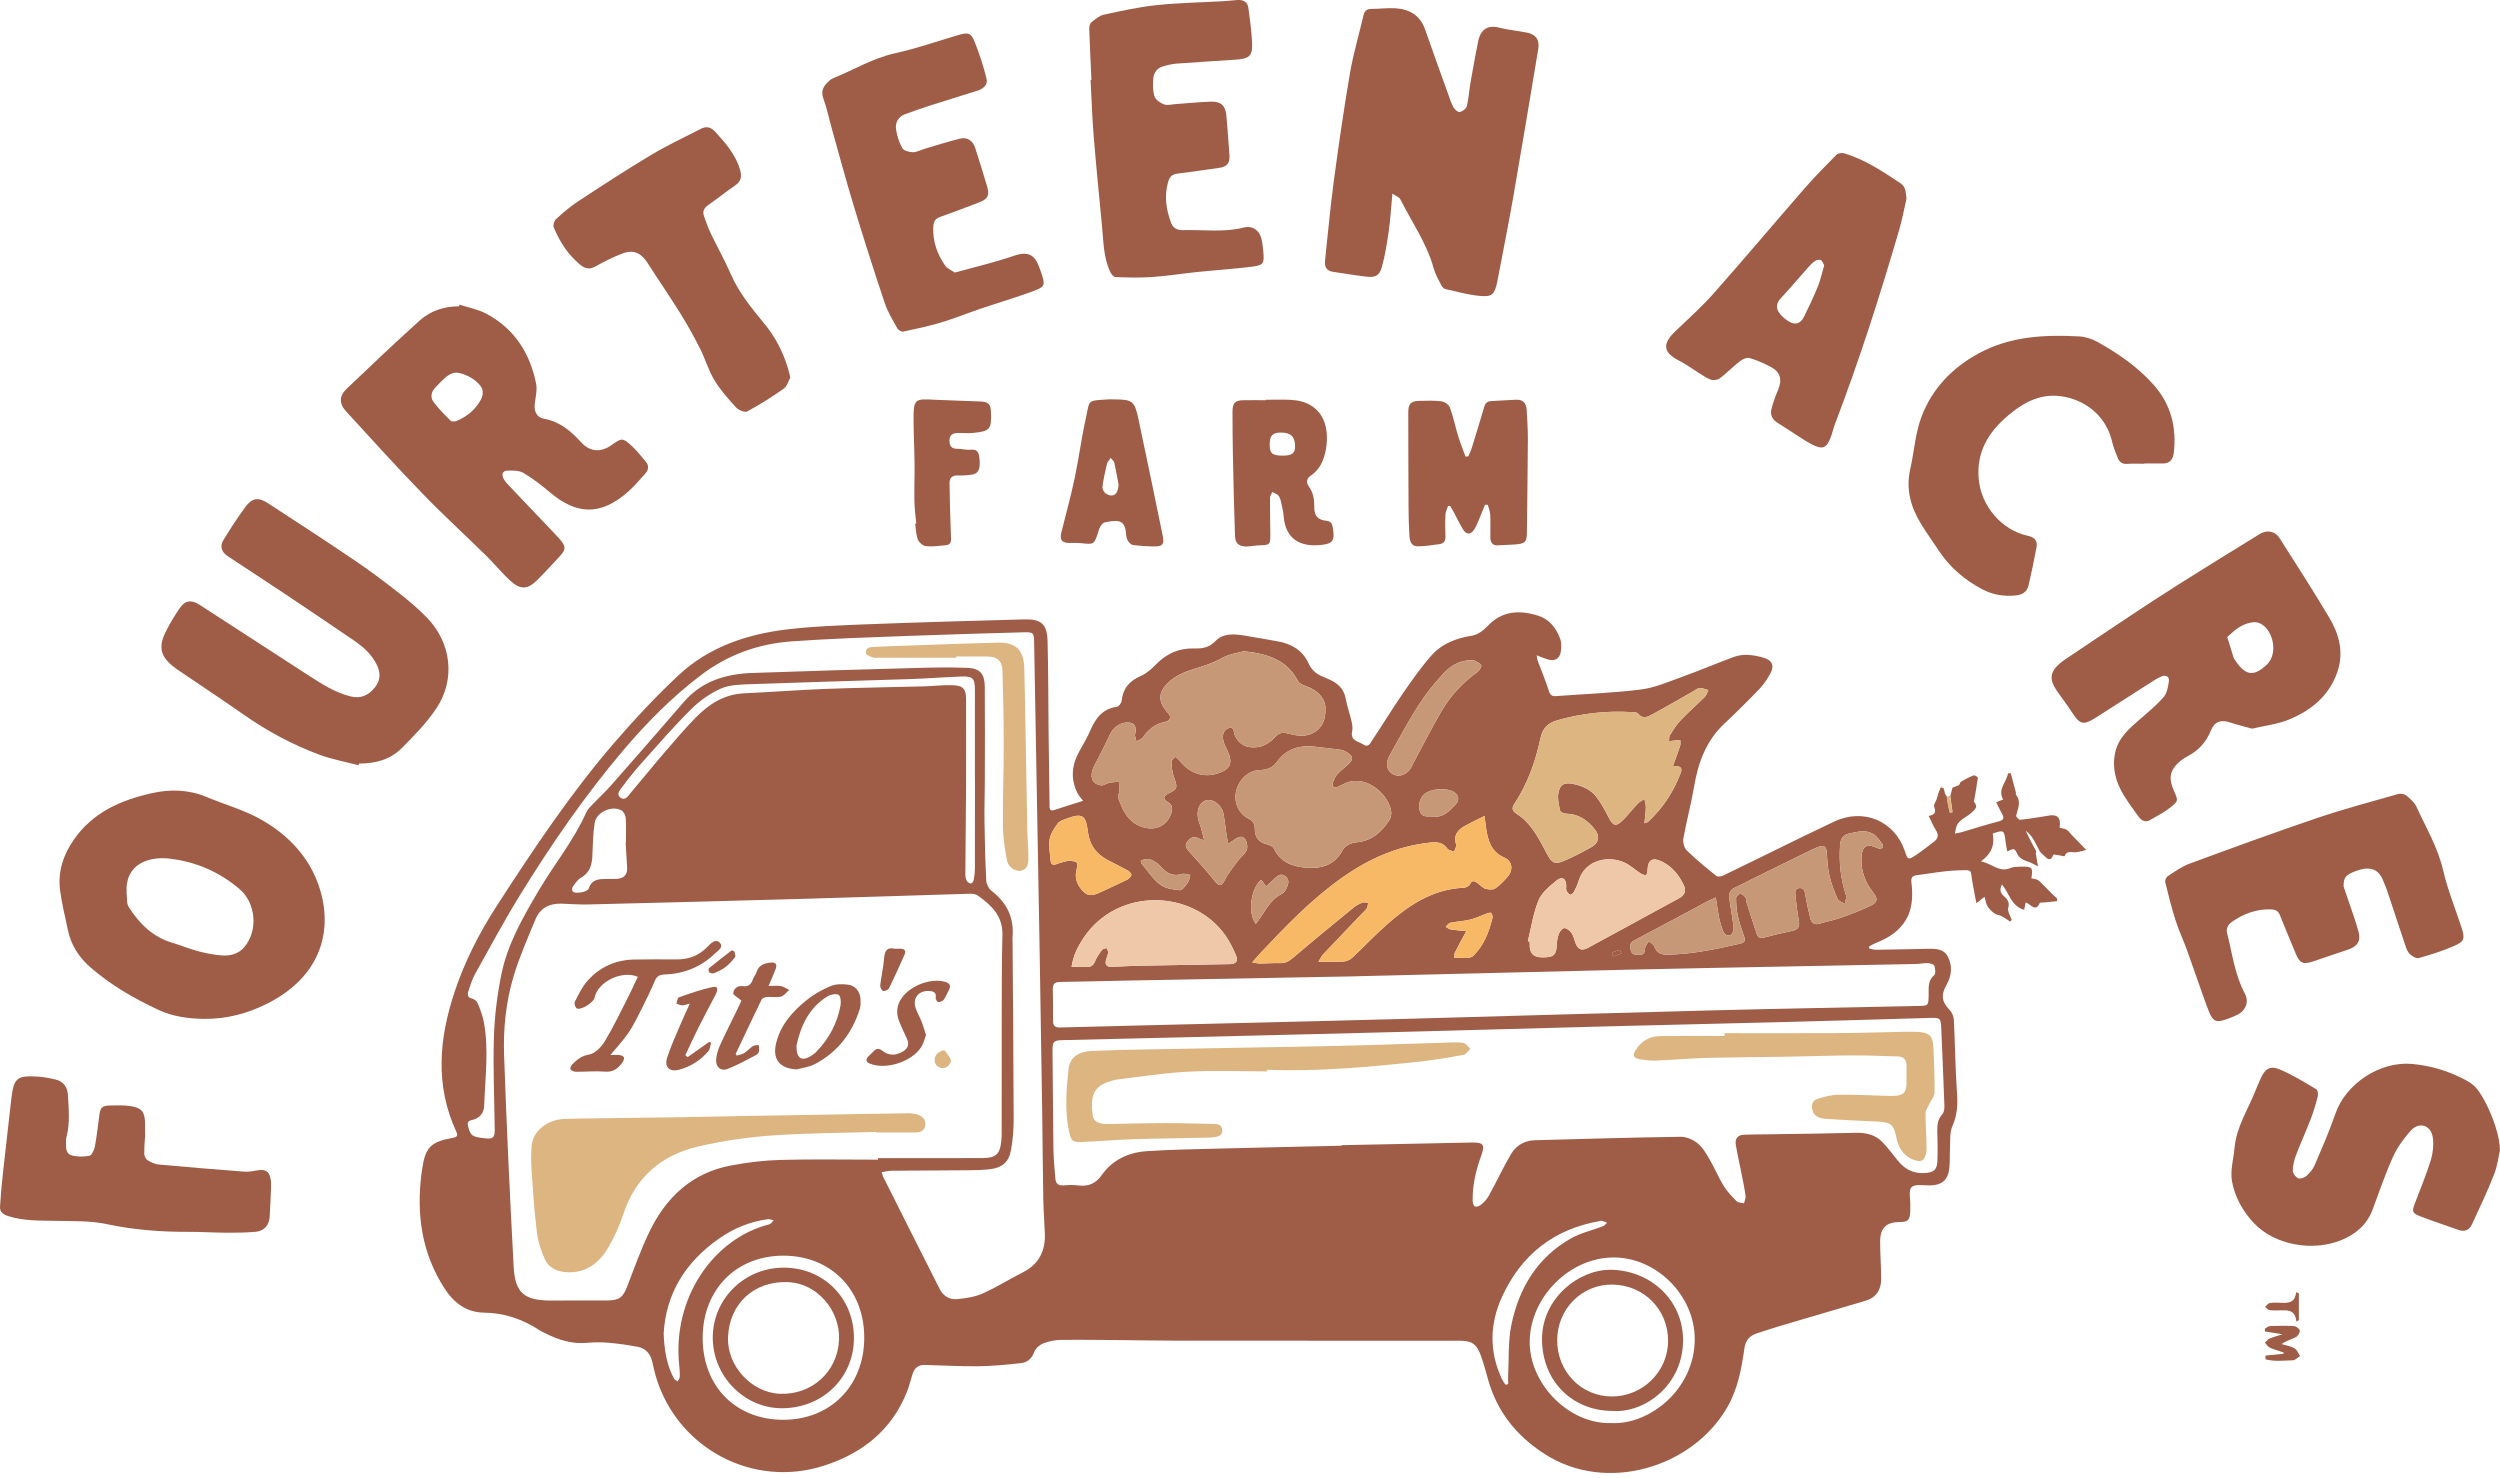
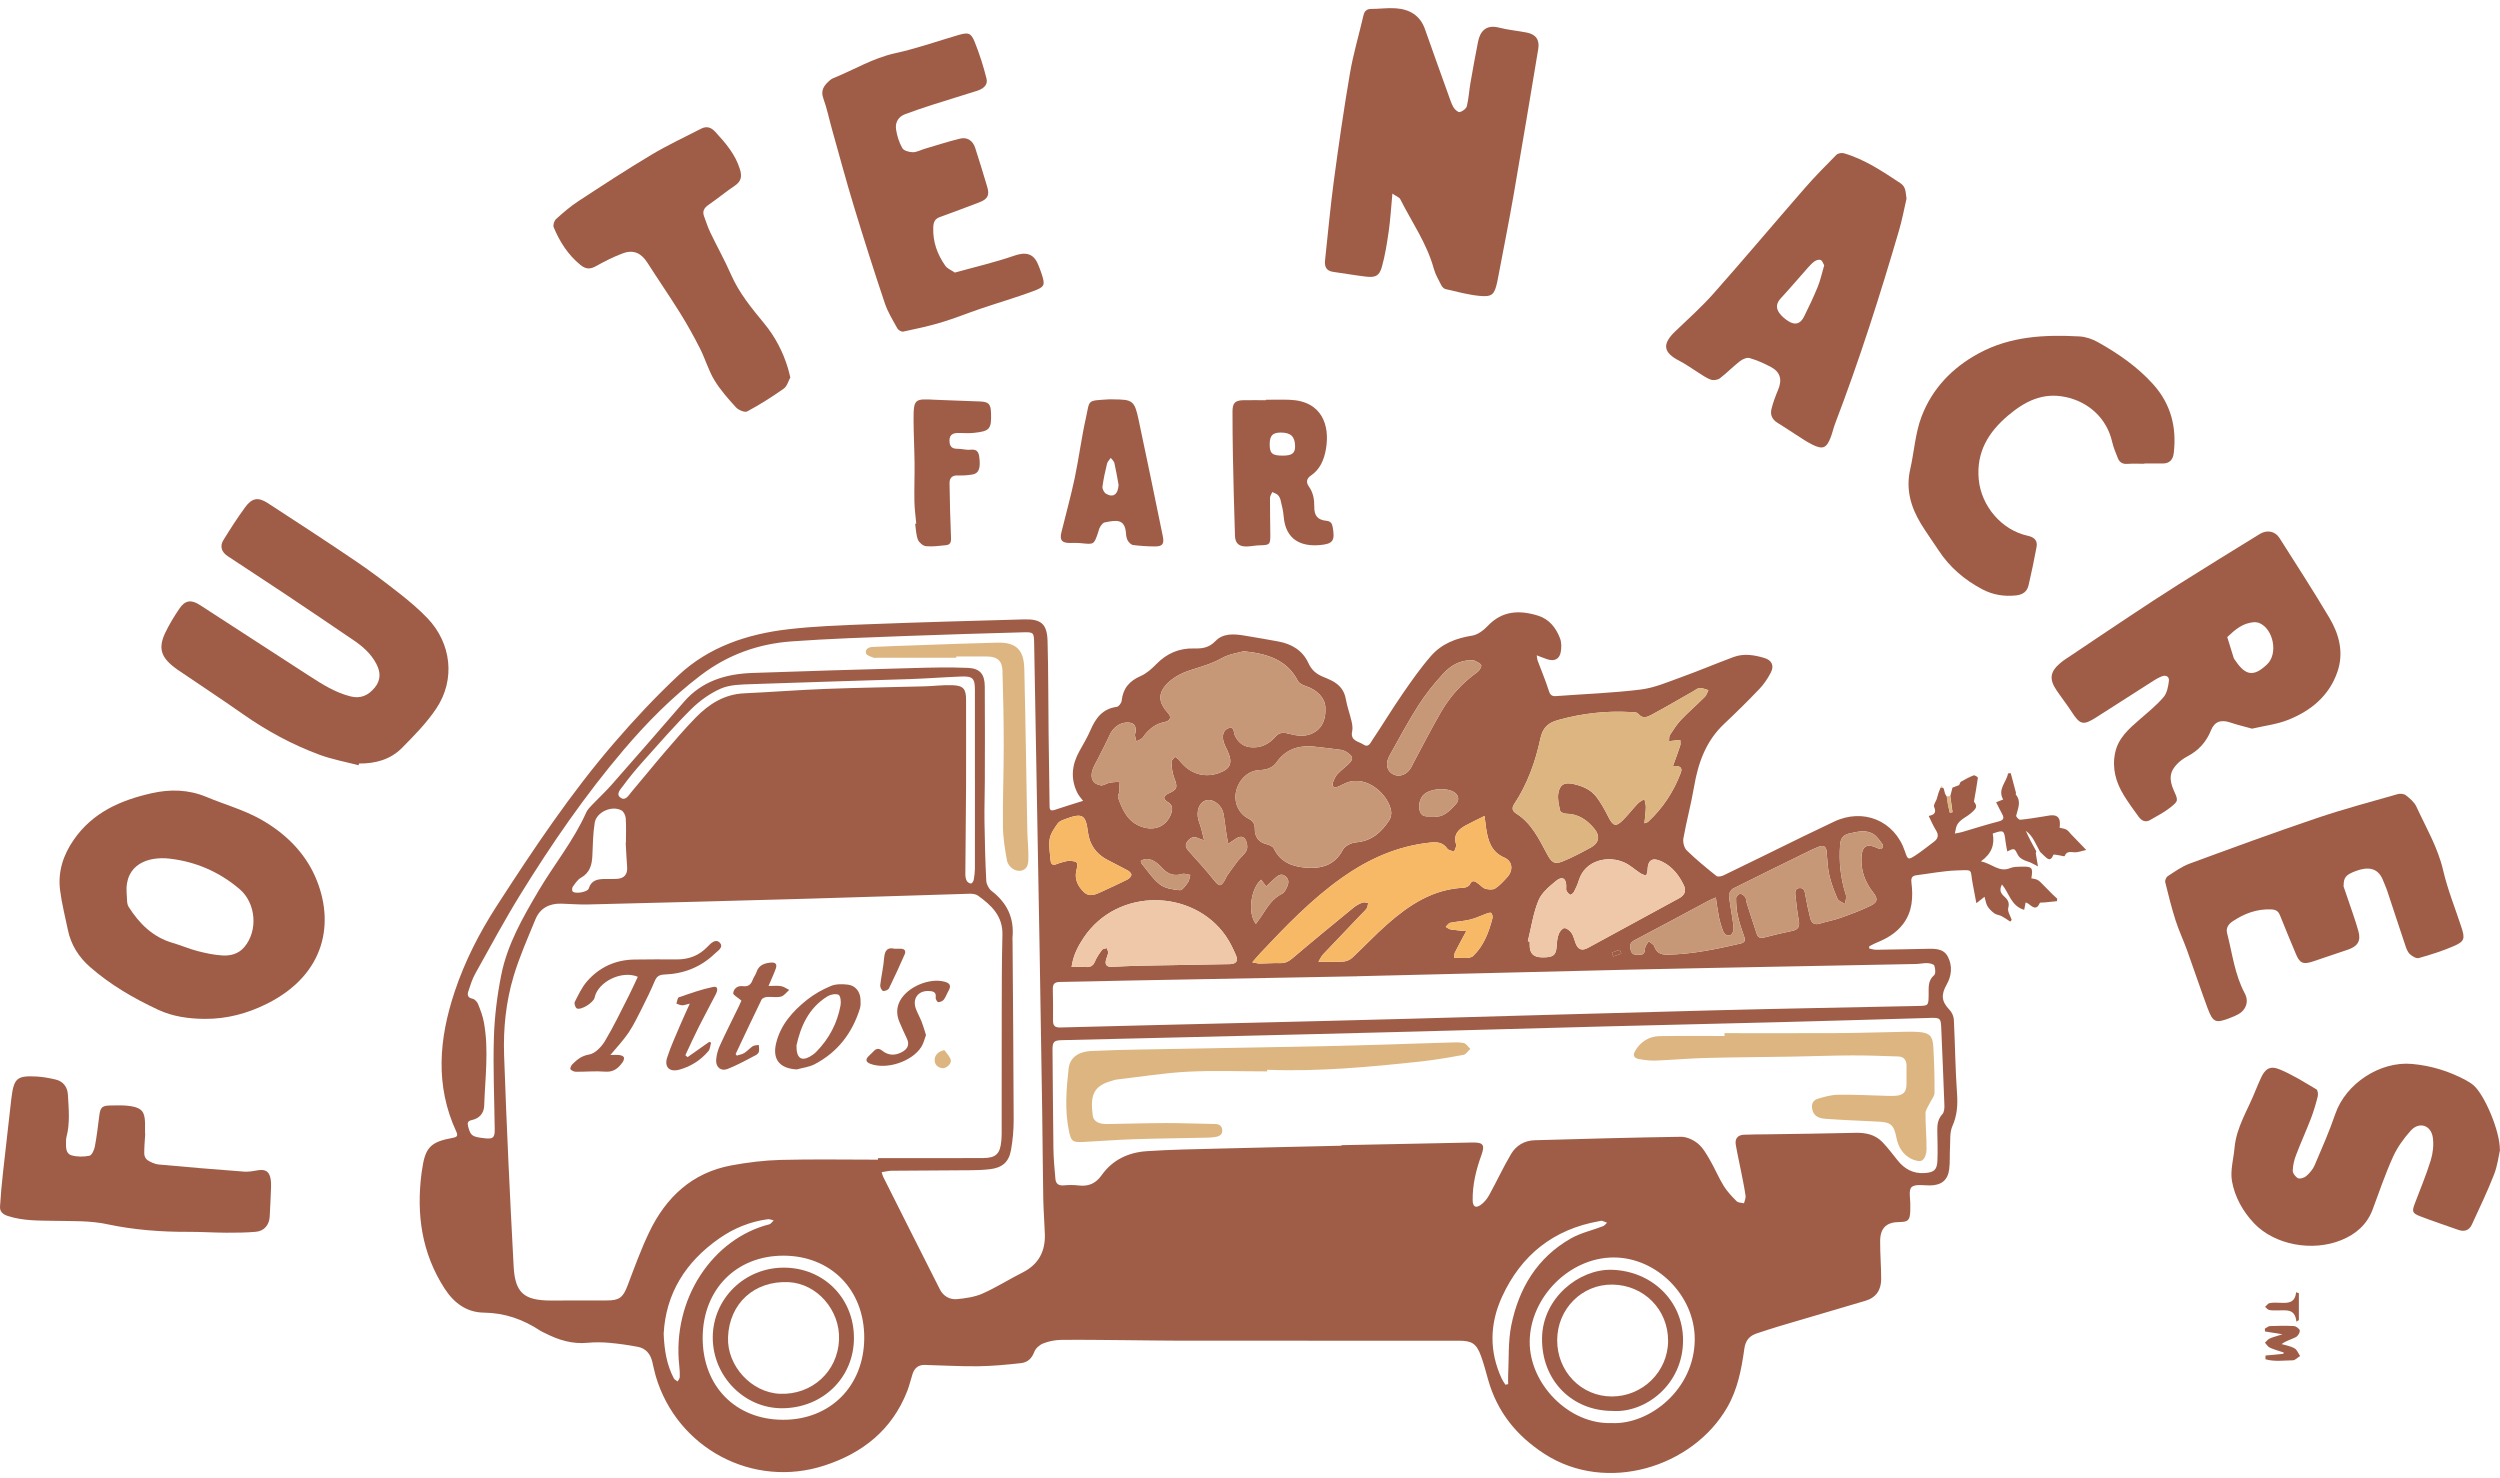
<svg xmlns="http://www.w3.org/2000/svg" width="301" height="178" viewBox="0 0 301 178" fill="none">
  <g clip-path="url(#clip0_13087_114804)">
    <path d="M245.101 102.702C245.18 103.176 245.261 103.646 245.372 104.313C244.958 104.1 244.697 103.947 244.419 103.826C244.142 103.705 243.835 103.646 243.577 103.499C243.348 103.368 243.087 103.195 242.976 102.973C242.536 102.1 242.555 102.091 241.674 102.509C241.602 102.097 241.511 101.712 241.465 101.319C241.309 99.937 241.25 99.898 239.925 100.359C240.173 101.666 239.823 102.764 238.498 103.712C239.856 103.973 240.692 105.081 242.03 104.519C242.415 104.355 242.882 104.359 243.313 104.346C244.683 104.313 244.791 104.437 244.576 105.751C244.827 105.813 245.114 105.823 245.336 105.95C245.597 106.101 245.803 106.346 246.022 106.561C246.394 106.927 246.753 107.306 247.122 107.676C247.304 107.859 247.5 108.025 247.69 108.202C247.68 108.303 247.667 108.401 247.657 108.503C247.138 108.555 246.619 108.607 246.103 108.659C245.927 108.676 245.627 108.64 245.591 108.722C245.17 109.669 244.693 109.173 244.21 108.806C244.129 108.744 244.024 108.718 243.887 108.653C243.828 108.944 243.779 109.192 243.711 109.545C242.118 109.084 241.899 107.499 241.038 106.493C240.728 107.061 240.809 107.489 241.289 107.914C241.684 108.261 241.987 108.637 241.792 109.32C241.677 109.725 242.053 110.274 242.209 110.758C242.151 110.826 242.092 110.891 242.033 110.96C241.687 110.738 241.351 110.493 240.989 110.3C240.718 110.159 240.368 110.15 240.127 109.973C239.804 109.738 239.497 109.44 239.291 109.104C239.109 108.806 239.069 108.418 238.939 107.973C238.586 108.248 238.348 108.434 237.953 108.744C237.793 107.888 237.663 107.159 237.519 106.434C237.157 104.61 237.699 104.734 235.606 104.8C233.991 104.852 232.382 105.172 230.769 105.375C230.253 105.44 230.064 105.65 230.136 106.244C230.345 107.999 230.276 109.725 229.147 111.231C228.298 112.362 227.133 113.026 225.85 113.535C225.57 113.646 225.309 113.813 225.041 113.954C225.047 114.039 225.057 114.12 225.064 114.205C225.348 114.258 225.632 114.356 225.912 114.352C227.949 114.326 229.986 114.274 232.023 114.238C232.989 114.222 234.017 114.192 234.529 115.199C235.1 116.313 234.976 117.49 234.366 118.565C233.674 119.787 233.769 120.594 234.715 121.575C235.003 121.872 235.224 122.362 235.244 122.774C235.394 125.735 235.417 128.699 235.626 131.653C235.724 133.046 235.642 134.304 235.061 135.604C234.728 136.356 234.833 137.31 234.781 138.176C234.728 139.042 234.794 139.925 234.683 140.781C234.51 142.108 233.739 142.699 232.404 142.726C231.631 142.739 230.603 142.526 230.156 142.931C229.764 143.288 230.022 144.36 229.999 145.118C229.992 145.363 230.005 145.608 229.996 145.853C229.943 146.922 229.734 147.124 228.683 147.134C227.127 147.144 226.376 147.85 226.369 149.441C226.363 150.961 226.493 152.481 226.493 154C226.493 155.304 225.89 156.236 224.587 156.618C221.101 157.647 217.612 158.67 214.126 159.703C213.268 159.958 212.422 160.252 211.57 160.523C210.657 160.811 210.16 161.36 210.02 162.376C209.677 164.824 209.227 167.242 207.961 169.442C203.796 176.674 193.413 179.88 185.952 175.047C182.567 172.854 180.262 169.981 179.169 166.112C178.895 165.144 178.644 164.167 178.298 163.223C177.762 161.772 177.214 161.422 175.67 161.422C164.471 161.422 153.273 161.422 142.071 161.419C139.897 161.419 137.723 161.373 135.549 161.357C132.945 161.337 130.337 161.291 127.732 161.324C127.014 161.334 126.263 161.487 125.594 161.752C125.163 161.922 124.68 162.347 124.527 162.769C124.233 163.572 123.698 164.033 122.947 164.118C121.227 164.311 119.497 164.474 117.771 164.497C115.629 164.523 113.485 164.393 111.34 164.337C110.593 164.318 110.107 164.706 109.878 165.403C109.65 166.099 109.493 166.821 109.225 167.501C107.404 172.151 103.873 174.949 99.264 176.449C90.644 179.259 81.504 174.377 78.946 165.664C78.779 165.092 78.668 164.504 78.525 163.922C78.296 162.997 77.745 162.34 76.801 162.161C75.659 161.942 74.5 161.778 73.345 161.674C72.483 161.599 71.598 161.589 70.737 161.674C68.902 161.847 67.244 161.34 65.645 160.52C65.452 160.422 65.243 160.347 65.064 160.226C62.995 158.857 60.791 158.072 58.245 158.04C56.212 158.014 54.668 156.909 53.526 155.134C50.768 150.863 50.125 146.213 50.748 141.284C50.764 141.15 50.794 141.016 50.81 140.882C51.179 138.176 51.822 137.487 54.469 137.006C54.929 136.925 55.2 136.817 54.952 136.278C52.357 130.693 52.86 125.062 54.733 119.424C55.958 115.738 57.723 112.297 59.822 109.048C64.209 102.264 68.69 95.535 73.978 89.407C76.406 86.59 78.962 83.858 81.674 81.319C85.359 77.868 89.988 76.335 94.903 75.763C98.082 75.394 101.294 75.283 104.496 75.159C110.766 74.92 117.039 74.744 123.313 74.574C125.359 74.518 126.071 75.136 126.126 77.178C126.227 80.848 126.208 84.518 126.25 88.188C126.283 91.1 126.325 94.009 126.368 96.921C126.374 97.309 126.335 97.731 126.981 97.512C128.114 97.126 129.263 96.783 130.402 96.421C130.239 96.195 129.899 95.842 129.697 95.427C128.868 93.724 129.054 92.061 129.961 90.437C130.422 89.613 130.911 88.793 131.283 87.93C131.91 86.476 132.736 85.332 134.459 85.107C134.691 85.077 135.017 84.649 135.047 84.381C135.2 82.891 135.974 81.986 137.338 81.394C138.046 81.087 138.68 80.515 139.231 79.95C140.488 78.662 141.989 78.025 143.758 78.074C144.75 78.103 145.57 77.986 146.324 77.198C147.257 76.224 148.546 76.319 149.777 76.515C151.141 76.734 152.499 76.982 153.86 77.224C155.509 77.518 156.837 78.302 157.549 79.865C157.904 80.649 158.456 81.123 159.203 81.446C159.602 81.62 160.013 81.77 160.395 81.976C161.276 82.446 161.857 83.126 162.036 84.169C162.193 85.074 162.523 85.95 162.728 86.848C162.817 87.237 162.882 87.672 162.8 88.051C162.546 89.221 163.574 89.247 164.161 89.646C164.768 90.058 165.007 89.437 165.225 89.11C166.453 87.283 167.588 85.394 168.839 83.584C169.929 81.999 171.039 80.41 172.302 78.966C173.578 77.508 175.311 76.832 177.243 76.531C177.916 76.427 178.621 75.891 179.117 75.368C180.876 73.502 182.968 73.436 185.191 74.129C186.523 74.544 187.345 75.593 187.825 76.852C188.018 77.352 188.011 77.986 187.91 78.522C187.75 79.371 187.14 79.652 186.307 79.381C185.916 79.254 185.534 79.093 185.021 78.9C185.074 79.221 185.07 79.378 185.123 79.515C185.576 80.727 186.085 81.924 186.474 83.156C186.64 83.685 186.846 83.848 187.375 83.809C190.763 83.551 194.167 83.44 197.532 83.022C199.2 82.816 200.816 82.11 202.422 81.531C204.543 80.77 206.619 79.884 208.731 79.103C209.955 78.652 211.205 78.858 212.413 79.214C213.33 79.486 213.64 80.146 213.206 80.979C212.837 81.695 212.367 82.388 211.812 82.969C210.444 84.404 209.028 85.799 207.582 87.159C205.392 89.221 204.458 91.845 203.965 94.725C203.61 96.809 203.052 98.859 202.679 100.944C202.598 101.398 202.768 102.084 203.087 102.391C204.21 103.489 205.434 104.486 206.661 105.47C206.828 105.601 207.272 105.512 207.52 105.391C210.771 103.819 214.012 102.221 217.256 100.633C218.428 100.061 219.61 99.509 220.785 98.944C224.326 97.234 228.125 98.813 229.353 102.506C229.686 103.509 229.741 103.558 230.606 102.999C231.38 102.499 232.091 101.904 232.832 101.359C233.354 100.973 233.452 100.545 233.09 99.966C232.763 99.447 232.525 98.868 232.212 98.238C232.976 98.097 233.136 97.78 232.865 97.139C232.77 96.911 233.067 96.519 233.184 96.198C233.253 95.96 233.322 95.721 233.39 95.483C233.472 95.277 233.553 95.068 233.632 94.862C233.739 94.862 233.844 94.858 233.952 94.855C233.978 94.901 234.007 94.947 234.036 94.989C234.085 95.185 234.138 95.378 234.187 95.574C234.255 95.685 234.324 95.793 234.395 95.901C234.444 96.238 234.487 96.574 234.549 96.907C234.608 97.225 234.692 97.538 234.768 97.852C234.875 97.829 234.98 97.806 235.087 97.787C234.996 97.139 234.908 96.493 234.816 95.845C234.905 95.509 234.993 95.169 235.078 94.832C235.345 94.731 235.613 94.626 235.881 94.525C235.956 94.381 235.995 94.175 236.116 94.107C236.605 93.826 237.105 93.558 237.627 93.355C237.751 93.306 238.146 93.561 238.136 93.639C238.018 94.551 237.849 95.453 237.663 96.512C238.077 97.087 238.048 97.277 237.242 97.957C236.599 98.499 235.678 98.77 235.489 99.757C235.459 99.908 235.427 100.058 235.362 100.359C235.727 100.283 236.001 100.251 236.262 100.172C237.718 99.747 239.164 99.277 240.633 98.901C241.246 98.744 241.328 98.502 241.054 97.999C240.812 97.555 240.594 97.1 240.336 96.594C240.662 96.466 240.878 96.381 241.181 96.26C240.473 95.002 241.592 94.185 241.765 93.12C241.873 93.107 241.984 93.097 242.092 93.084C242.301 93.868 242.513 94.649 242.719 95.434C242.738 95.509 242.67 95.626 242.709 95.672C243.404 96.515 242.947 97.352 242.748 98.208C242.719 98.336 243.071 98.712 243.221 98.698C244.135 98.617 245.039 98.457 245.947 98.319C246.107 98.296 246.27 98.27 246.426 98.238C247.699 97.973 248.153 98.368 247.98 99.659C248.251 99.731 248.558 99.757 248.803 99.891C249.021 100.012 249.175 100.251 249.354 100.44C249.733 100.829 250.108 101.218 250.487 101.61C250.683 101.813 250.875 102.015 251.182 102.336C250.624 102.46 250.235 102.617 249.847 102.617C249.348 102.617 248.832 102.404 248.577 103.087C248.561 103.13 248.107 103.002 247.856 102.966C247.641 102.937 247.259 102.855 247.233 102.914C246.838 103.888 246.426 103.3 246.022 102.947C245.878 102.823 245.751 102.682 245.614 102.548C245.118 101.656 244.775 100.656 243.907 100.028C244.275 100.878 244.719 101.676 245.153 102.476C245.183 102.532 245.127 102.63 245.111 102.708L245.101 102.702ZM105.707 139.621C105.707 139.559 105.707 139.5 105.707 139.438C109.917 139.438 114.128 139.451 118.342 139.431C119.915 139.425 120.418 138.922 120.555 137.369C120.581 137.072 120.6 136.771 120.6 136.474C120.604 131.742 120.594 127.006 120.607 122.274C120.617 119.039 120.607 115.8 120.692 112.565C120.754 110.287 119.363 108.989 117.735 107.826C117.477 107.64 117.062 107.597 116.723 107.607C110.041 107.803 103.36 108.032 96.679 108.221C88.046 108.467 79.409 108.686 70.773 108.898C69.715 108.924 68.654 108.829 67.597 108.8C66.154 108.761 65.025 109.329 64.467 110.689C63.54 112.947 62.541 115.192 61.842 117.522C60.915 120.607 60.583 123.84 60.694 127.045C60.987 135.523 61.392 143.997 61.842 152.468C62.012 155.69 63.109 156.582 66.363 156.585C68.589 156.589 70.818 156.556 73.044 156.572C74.556 156.582 75.009 156.232 75.558 154.788C76.377 152.631 77.163 150.448 78.159 148.369C80.179 144.147 83.332 141.183 88.075 140.31C90.014 139.954 91.995 139.706 93.963 139.654C97.873 139.552 101.79 139.624 105.704 139.624L105.707 139.621ZM161.521 137.948C161.521 137.925 161.521 137.902 161.521 137.879C166.763 137.771 172.005 137.654 177.247 137.559C178.604 137.533 178.81 137.837 178.35 139.108C177.717 140.856 177.282 142.637 177.309 144.516C177.318 145.249 177.648 145.503 178.242 145.098C178.67 144.807 179.035 144.356 179.29 143.899C180.197 142.258 180.981 140.552 181.934 138.941C182.541 137.915 183.553 137.32 184.78 137.284C190.645 137.121 196.511 136.954 202.379 136.869C203.065 136.859 203.868 137.229 204.413 137.673C205.02 138.17 205.444 138.922 205.852 139.621C206.453 140.654 206.91 141.771 207.536 142.788C207.957 143.471 208.532 144.069 209.103 144.637C209.289 144.824 209.681 144.801 209.978 144.873C210.046 144.575 210.206 144.268 210.167 143.984C210.036 143.043 209.837 142.111 209.655 141.177C209.436 140.062 209.178 138.951 208.989 137.83C208.868 137.118 209.207 136.657 209.955 136.621C210.875 136.578 211.796 136.588 212.716 136.572C216.271 136.516 219.828 136.484 223.383 136.392C224.639 136.359 225.775 136.598 226.657 137.523C227.313 138.209 227.881 138.974 228.478 139.716C229.313 140.758 230.348 141.327 231.725 141.235C232.819 141.163 233.214 140.882 233.263 139.771C233.318 138.552 233.266 137.327 233.25 136.105C233.24 135.382 233.328 134.725 233.863 134.144C234.079 133.908 234.118 133.441 234.105 133.082C233.994 129.957 233.854 126.833 233.723 123.709C233.677 122.611 233.579 122.522 232.46 122.555C226.595 122.722 220.729 122.902 214.864 123.052C207.83 123.235 200.796 123.385 193.762 123.568C185.805 123.774 177.847 124 169.89 124.212C166.087 124.313 162.288 124.405 158.485 124.5C153.217 124.63 147.946 124.758 142.678 124.885C137.739 125.003 132.798 125.124 127.859 125.235C126.87 125.258 126.714 125.438 126.724 126.454C126.766 130.395 126.773 134.336 126.831 138.278C126.848 139.497 126.965 140.716 127.07 141.931C127.119 142.507 127.442 142.775 128.065 142.719C128.659 142.667 129.266 142.654 129.857 142.729C131.055 142.879 131.933 142.49 132.641 141.49C133.953 139.634 135.872 138.748 138.069 138.601C140.938 138.408 143.817 138.366 146.693 138.291C151.637 138.163 156.582 138.059 161.524 137.944L161.521 137.948ZM106.154 141.131C106.249 141.428 106.272 141.562 106.33 141.677C108.602 146.196 110.867 150.716 113.155 155.229C113.573 156.053 114.343 156.504 115.234 156.415C116.272 156.314 117.363 156.161 118.303 155.742C119.961 155.007 121.504 154.02 123.13 153.203C125.059 152.229 125.872 150.651 125.8 148.556C125.754 147.17 125.637 145.784 125.611 144.399C125.549 140.944 125.532 137.49 125.483 134.036C125.385 127.48 125.284 120.924 125.17 114.372C124.955 102.051 124.726 89.731 124.511 77.41C124.488 76.178 124.449 76.093 123.218 76.129C118.469 76.263 113.717 76.397 108.968 76.577C104.408 76.75 99.845 76.894 95.295 77.224C91.296 77.515 87.628 78.825 84.383 81.293C80.92 83.924 77.888 86.989 75.081 90.29C70.456 95.734 66.418 101.6 62.671 107.666C60.746 110.784 59.009 114.019 57.224 117.222C56.858 117.879 56.627 118.62 56.392 119.339C56.258 119.748 56.274 120.124 56.878 120.241C57.139 120.294 57.443 120.601 57.55 120.866C57.844 121.591 58.125 122.343 58.265 123.107C58.872 126.438 58.405 129.781 58.298 133.118C58.268 134.026 57.73 134.653 56.829 134.85C56.31 134.961 56.241 135.18 56.369 135.647C56.666 136.748 56.822 136.876 58.363 137.049C59.372 137.163 59.577 136.977 59.564 135.967C59.518 132.268 59.352 128.565 59.466 124.872C59.545 122.362 59.861 119.833 60.354 117.369C61.088 113.699 62.942 110.476 64.826 107.277C66.699 104.094 69.072 101.218 70.583 97.813C70.743 97.453 71.057 97.149 71.334 96.859C72.082 96.071 72.888 95.336 73.606 94.522C76.534 91.195 79.445 87.858 82.343 84.505C84.517 81.992 87.396 81.139 90.559 81.025C97.022 80.796 103.487 80.61 109.95 80.433C112.147 80.374 114.35 80.316 116.543 80.414C118.002 80.479 118.557 81.175 118.567 82.649C118.596 86.43 118.58 90.208 118.573 93.989C118.57 95.62 118.508 97.251 118.531 98.881C118.567 101.267 118.622 103.653 118.746 106.035C118.769 106.463 119.047 107.006 119.383 107.264C121.243 108.692 122.125 110.516 121.906 112.862C121.89 113.022 121.912 113.189 121.912 113.352C121.961 120.506 122.027 127.663 122.046 134.817C122.046 136.033 121.939 137.268 121.726 138.464C121.462 139.938 120.649 140.608 119.164 140.775C118.41 140.86 117.646 140.889 116.886 140.895C113.707 140.925 110.531 140.928 107.352 140.958C106.986 140.961 106.624 141.059 106.161 141.127L106.154 141.131ZM163.417 117.545C154.957 117.702 145.234 117.882 135.51 118.065C132.876 118.114 130.242 118.192 127.605 118.228C126.975 118.238 126.74 118.47 126.759 119.104C126.799 120.356 126.789 121.607 126.782 122.856C126.782 123.444 126.955 123.725 127.637 123.709C135.487 123.5 143.337 123.32 151.187 123.127C157.297 122.977 163.407 122.83 169.517 122.663C181.712 122.33 193.903 121.964 206.097 121.65C214.355 121.437 222.612 121.294 230.87 121.12C232.199 121.094 232.192 121.101 232.209 119.738C232.218 118.908 232.098 118.071 232.871 117.408C233.074 117.235 233.018 116.611 232.891 116.264C232.825 116.081 232.355 115.973 232.062 115.96C231.605 115.941 231.145 116.058 230.684 116.065C225.55 116.169 220.419 116.264 215.285 116.362C208.985 116.486 202.683 116.598 196.383 116.741C185.818 116.986 175.252 117.251 163.42 117.539L163.417 117.545ZM149.738 78.41C149.088 78.603 147.998 78.737 147.114 79.237C145.883 79.93 144.574 80.286 143.259 80.708C142.361 80.995 141.441 81.469 140.749 82.1C139.362 83.358 139.401 84.515 140.644 85.868C141.075 86.335 140.919 86.799 140.174 86.947C139.234 87.129 138.539 87.643 137.939 88.329C137.779 88.512 137.668 88.751 137.485 88.901C137.296 89.058 137.044 89.139 136.822 89.254C136.76 89.012 136.679 88.773 136.646 88.528C136.63 88.404 136.715 88.267 136.728 88.133C136.809 87.312 136.486 86.969 135.66 86.992C134.782 87.015 133.989 87.636 133.607 88.492C133.176 89.453 132.674 90.385 132.204 91.329C131.985 91.767 131.717 92.188 131.561 92.646C131.208 93.672 131.571 94.411 132.543 94.558C132.857 94.607 133.209 94.319 133.558 94.247C133.937 94.169 134.332 94.162 134.72 94.126C134.74 94.505 134.786 94.885 134.769 95.264C134.759 95.528 134.551 95.826 134.626 96.041C135.148 97.558 135.817 98.993 137.498 99.558C139.123 100.104 140.511 99.421 141.026 97.898C141.238 97.273 141.108 96.859 140.54 96.528C140.367 96.427 140.145 96.175 140.168 96.025C140.197 95.845 140.432 95.643 140.628 95.558C141.767 95.051 141.823 94.819 141.362 93.623C141.137 93.038 141.079 92.375 141.039 91.741C141.026 91.541 141.32 91.322 141.473 91.113C141.65 91.254 141.862 91.365 141.992 91.538C143.154 93.097 144.897 93.692 146.65 93.11C148.148 92.613 148.465 91.871 147.809 90.437C147.616 90.019 147.385 89.603 147.287 89.159C147.15 88.538 147.29 87.878 147.933 87.662C148.638 87.427 148.504 88.172 148.671 88.538C149.049 89.371 149.673 89.881 150.593 89.969C151.801 90.084 152.773 89.594 153.547 88.711C154.066 88.12 154.575 88.169 155.287 88.365C156.028 88.571 156.922 88.672 157.63 88.443C159.066 87.979 159.664 86.79 159.579 85.149C159.52 84.035 158.58 83.054 157.238 82.616C156.879 82.499 156.429 82.29 156.272 81.989C154.973 79.492 152.731 78.721 149.744 78.407L149.738 78.41ZM201.426 92.234C201.762 91.293 202.049 90.541 202.294 89.78C202.36 89.571 202.307 89.326 202.307 89.097C202.082 89.117 201.86 89.133 201.635 89.159C201.406 89.182 201.181 89.215 200.953 89.241C200.982 88.992 200.936 88.692 201.061 88.502C201.472 87.865 201.883 87.211 202.402 86.665C203.319 85.705 204.331 84.829 205.271 83.891C205.473 83.688 205.552 83.361 205.689 83.094C205.343 83.002 204.99 82.829 204.648 82.842C204.38 82.852 204.116 83.087 203.858 83.234C202.206 84.169 200.568 85.133 198.893 86.035C198.368 86.319 197.774 86.616 197.229 85.92C197.088 85.744 196.67 85.75 196.377 85.734C193.371 85.558 190.426 85.897 187.522 86.715C186.327 87.051 185.726 87.698 185.465 88.917C184.865 91.721 183.905 94.404 182.306 96.816C181.973 97.316 182.103 97.669 182.577 97.966C184.388 99.107 185.276 100.983 186.232 102.764C186.771 103.767 187.084 104.14 188.148 103.712C189.327 103.238 190.453 102.627 191.569 102.019C192.502 101.509 192.672 100.676 192.01 99.846C191.132 98.747 190.048 97.986 188.556 97.97C188.308 97.97 187.884 97.787 187.845 97.617C187.691 96.944 187.518 96.225 187.616 95.561C187.779 94.46 188.351 94.159 189.424 94.391C190.511 94.626 191.533 95.058 192.215 95.953C192.783 96.698 193.237 97.541 193.664 98.385C194.222 99.486 194.568 99.587 195.446 98.698C196.057 98.081 196.586 97.385 197.186 96.757C197.405 96.528 197.715 96.385 197.986 96.205C198.048 96.538 198.165 96.872 198.159 97.205C198.146 97.809 198.054 98.411 197.986 99.123C198.24 99.025 198.358 99.012 198.426 98.947C200.215 97.296 201.511 95.306 202.369 93.038C202.595 92.44 202.304 92.166 201.426 92.237V92.234ZM178.738 98.244C177.877 98.675 177.168 99.006 176.483 99.375C175.579 99.862 174.952 100.489 175.314 101.669C175.389 101.914 175.164 102.251 175.076 102.545C174.795 102.427 174.407 102.388 174.257 102.176C173.715 101.408 173.016 101.359 172.171 101.45C168.225 101.868 164.749 103.431 161.547 105.702C157.885 108.3 154.797 111.516 151.739 114.767C151.451 115.075 151.181 115.401 150.773 115.865C151.2 115.937 151.445 116.016 151.693 116.013C152.509 116.006 153.325 115.934 154.138 115.96C154.758 115.98 155.182 115.741 155.646 115.346C158.067 113.287 160.525 111.274 162.983 109.261C163.293 109.006 163.672 108.813 164.047 108.669C164.24 108.594 164.498 108.692 164.726 108.712C164.674 108.931 164.677 109.189 164.56 109.362C164.36 109.65 164.086 109.882 163.841 110.14C162.32 111.735 160.796 113.323 159.285 114.924C159.102 115.12 158.991 115.385 158.737 115.794C159.886 115.794 160.826 115.836 161.759 115.771C162.121 115.745 162.542 115.562 162.81 115.31C164.243 113.977 165.581 112.539 167.05 111.251C169.681 108.94 172.537 107.052 176.209 106.888C176.47 106.875 176.858 106.712 176.956 106.506C177.273 105.836 177.615 106.133 177.984 106.395C178.271 106.597 178.523 106.918 178.839 107.006C179.211 107.107 179.734 107.159 180.021 106.97C180.579 106.604 181.049 106.087 181.5 105.581C182.231 104.754 182.097 103.676 181.127 103.257C179.535 102.571 179.156 101.212 178.928 99.725C178.862 99.3 178.82 98.875 178.738 98.247V98.244ZM157.888 89.852C156.152 89.783 154.735 90.309 153.707 91.773C153.217 92.473 152.48 92.689 151.644 92.721C150.303 92.773 149.163 93.832 148.83 95.264C148.524 96.584 149.111 97.95 150.325 98.568C150.864 98.839 151.079 99.182 151.076 99.774C151.07 100.754 151.513 101.408 152.525 101.649C152.842 101.725 153.26 101.917 153.38 102.176C154.115 103.721 155.476 104.293 157 104.447C158.929 104.643 160.656 104.284 161.69 102.293C161.929 101.836 162.715 101.463 163.283 101.417C165.134 101.267 166.312 100.208 167.256 98.777C167.448 98.486 167.549 98.041 167.5 97.695C167.236 95.78 164.638 93.237 162.082 94.254C161.73 94.394 161.403 94.6 161.051 94.734C160.897 94.793 160.639 94.813 160.548 94.728C160.447 94.633 160.421 94.365 160.476 94.221C160.61 93.871 160.76 93.499 161.005 93.228C161.403 92.787 161.893 92.433 162.324 92.022C162.97 91.404 162.96 91.133 162.245 90.62C162.01 90.453 161.717 90.319 161.436 90.28C160.258 90.117 159.076 89.992 157.894 89.855L157.888 89.852ZM206.58 108.058C206.162 108.248 205.891 108.355 205.637 108.489C202.689 110.065 199.752 111.659 196.788 113.209C196.2 113.516 196.214 113.892 196.344 114.411C196.504 115.052 196.981 114.947 197.444 114.95C198.048 114.95 198.012 114.558 198.071 114.127C198.107 113.849 198.351 113.597 198.505 113.333C198.733 113.526 199.086 113.679 199.171 113.924C199.448 114.748 199.996 114.957 200.803 114.941C203.783 114.879 206.671 114.274 209.557 113.601C210.017 113.493 210.187 113.29 210.004 112.79C209.7 111.947 209.416 111.091 209.224 110.222C209.074 109.542 209.031 108.826 209.025 108.127C209.025 107.947 209.325 107.64 209.511 107.62C209.703 107.601 209.984 107.813 210.121 108.003C210.252 108.186 210.229 108.47 210.301 108.702C210.702 109.96 211.104 111.222 211.525 112.473C211.672 112.914 211.988 112.986 212.439 112.865C213.539 112.575 214.648 112.313 215.761 112.084C216.515 111.931 216.718 111.548 216.574 110.803C216.378 109.793 216.28 108.767 216.163 107.744C216.117 107.346 216.163 106.937 216.698 106.921C217.191 106.908 217.276 107.251 217.348 107.676C217.514 108.663 217.723 109.643 217.974 110.614C218.118 111.163 218.503 111.388 219.104 111.202C219.933 110.947 220.798 110.793 221.614 110.503C222.861 110.055 224.114 109.601 225.295 109.006C226.108 108.594 226.089 108.166 225.524 107.447C224.607 106.277 224.088 104.967 224.114 103.457C224.143 101.839 224.711 101.47 226.144 102.149C226.271 102.212 226.526 102.254 226.568 102.195C226.663 102.061 226.758 101.787 226.689 101.695C226.34 101.238 226.01 100.698 225.537 100.414C224.639 99.875 223.644 100.133 222.681 100.349C221.937 100.512 221.607 100.927 221.548 101.705C221.392 103.77 221.604 105.774 222.244 107.744C222.348 108.065 222.175 108.473 222.133 108.839C221.823 108.633 221.362 108.496 221.235 108.208C220.834 107.297 220.475 106.349 220.253 105.382C220.044 104.46 220.008 103.499 219.93 102.551C219.871 101.852 219.518 101.728 218.934 101.97C218.683 102.074 218.428 102.169 218.183 102.29C215.011 103.842 211.832 105.388 208.679 106.976C208.421 107.107 208.147 107.558 208.173 107.829C208.3 109.065 208.568 110.284 208.711 111.516C208.75 111.852 208.652 112.392 208.424 112.539C207.974 112.826 207.592 112.467 207.425 112.022C207.233 111.519 207.079 110.993 206.972 110.463C206.821 109.728 206.73 108.976 206.583 108.058H206.58ZM183.954 113.32L184.176 113.375C184.176 113.512 184.176 113.646 184.176 113.784C184.173 114.8 184.62 115.248 185.661 115.264C187.029 115.287 187.371 114.996 187.427 113.856C187.45 113.375 187.515 112.872 187.685 112.427C187.796 112.14 188.135 111.735 188.36 111.741C188.657 111.751 189.023 112.058 189.216 112.336C189.454 112.682 189.535 113.133 189.692 113.539C190.005 114.346 190.459 114.516 191.216 114.104C194.862 112.12 198.508 110.127 202.157 108.15C202.823 107.79 203.055 107.27 202.738 106.601C202.157 105.372 201.341 104.333 200.085 103.725C198.955 103.179 198.387 103.535 198.364 104.757C198.361 104.983 198.26 105.205 198.205 105.427C197.973 105.336 197.715 105.277 197.509 105.143C196.876 104.731 196.308 104.195 195.633 103.875C193.674 102.947 190.834 103.516 190.084 106.019C189.943 106.483 189.735 106.934 189.513 107.365C189.428 107.529 189.16 107.761 189.065 107.725C188.876 107.65 188.703 107.437 188.608 107.241C188.533 107.084 188.576 106.869 188.576 106.679C188.576 105.764 188.093 105.447 187.371 106.042C186.552 106.715 185.619 107.48 185.237 108.408C184.6 109.957 184.359 111.669 183.954 113.313V113.32ZM129.021 116.418C129.655 116.418 130.193 116.385 130.725 116.428C131.29 116.47 131.62 116.284 131.845 115.735C132.047 115.241 132.37 114.787 132.693 114.356C132.795 114.222 133.065 114.215 133.258 114.15C133.314 114.339 133.431 114.535 133.411 114.718C133.385 114.983 133.255 115.235 133.18 115.496C133.007 116.107 133.18 116.437 133.875 116.405C135.119 116.346 136.362 116.29 137.609 116.264C141.079 116.196 144.551 116.14 148.021 116.081C148.047 116.081 148.076 116.081 148.103 116.081C148.84 116.039 149.105 115.709 148.808 115.019C148.468 114.225 148.086 113.431 147.6 112.722C143.703 107.055 134.58 106.767 130.471 112.905C129.779 113.937 129.214 115.032 129.015 116.418H129.021ZM94.28 170.942C99.979 170.952 104.032 166.87 104.055 161.095C104.078 155.308 100.063 151.203 94.358 151.183C88.659 151.164 84.628 155.236 84.602 161.04C84.576 166.867 88.548 170.932 94.28 170.942ZM194.053 171.337C198.577 171.556 204.034 167.305 204.047 161.242C204.057 156 199.468 151.399 194.291 151.399C188.971 151.399 184.212 156.193 184.176 161.54C184.14 166.644 188.922 171.527 194.056 171.337H194.053ZM117.379 93.842C117.379 90.251 117.379 86.659 117.379 83.071C117.379 81.665 117.124 81.397 115.704 81.453C113.645 81.535 111.589 81.695 109.529 81.763C103.148 81.976 96.767 82.142 90.389 82.374C89.178 82.42 87.869 82.437 86.795 82.904C85.487 83.476 84.243 84.371 83.221 85.381C81.195 87.384 79.324 89.551 77.421 91.675C76.569 92.626 75.753 93.61 74.999 94.639C74.719 95.022 74.112 95.604 74.706 96.035C75.323 96.483 75.698 95.734 76.041 95.332C77.366 93.783 78.635 92.192 79.964 90.646C81.204 89.205 82.438 87.75 83.766 86.394C85.359 84.77 87.2 83.587 89.593 83.476C92.873 83.326 96.15 83.067 99.43 82.943C103.386 82.793 107.349 82.74 111.308 82.636C112.444 82.606 113.583 82.45 114.715 82.499C116.005 82.554 116.315 82.969 116.315 84.244C116.315 87.698 116.328 91.153 116.315 94.61C116.298 98.172 116.246 101.731 116.227 105.293C116.227 105.555 116.285 105.846 116.409 106.071C116.498 106.228 116.752 106.388 116.919 106.375C117.043 106.365 117.209 106.091 117.242 105.911C117.323 105.46 117.376 104.996 117.379 104.538C117.389 100.976 117.385 97.411 117.385 93.849L117.379 93.842ZM128.656 103.627C129.805 103.718 129.828 103.78 129.586 104.862C129.354 105.888 129.805 106.744 130.513 107.421C131.153 108.032 131.881 107.712 132.563 107.395C133.617 106.904 134.678 106.424 135.722 105.904C135.938 105.797 136.176 105.561 136.222 105.346C136.251 105.202 135.997 104.924 135.807 104.819C134.978 104.359 134.116 103.953 133.281 103.502C131.946 102.783 131.176 101.682 130.986 100.156C130.728 98.091 130.317 97.855 128.346 98.587C127.993 98.718 127.562 98.855 127.363 99.133C126.952 99.705 126.495 100.342 126.384 101.009C126.247 101.842 126.423 102.734 126.492 103.597C126.531 104.104 126.786 104.225 127.275 104.016C127.713 103.829 128.196 103.751 128.659 103.623L128.656 103.627ZM177.142 79.502C175.758 79.469 174.652 80.156 173.784 81.093C172.684 82.28 171.655 83.561 170.784 84.924C169.527 86.888 168.427 88.95 167.291 90.989C166.753 91.953 166.975 92.862 167.768 93.244C168.538 93.617 169.465 93.234 169.929 92.352C169.991 92.231 170.043 92.103 170.108 91.986C171.238 89.881 172.321 87.75 173.519 85.685C174.619 83.79 176.088 82.201 177.88 80.914C178.125 80.737 178.415 80.25 178.333 80.084C178.2 79.812 177.779 79.678 177.465 79.508C177.38 79.463 177.253 79.502 177.142 79.502ZM181.248 166.72C181.359 166.697 181.47 166.671 181.581 166.648C181.581 166.291 181.565 165.939 181.581 165.582C181.686 163.579 181.565 161.53 181.956 159.585C182.861 155.121 185.074 151.409 189.147 149.102C190.329 148.432 191.719 148.131 193.005 147.634C193.194 147.562 193.331 147.36 193.491 147.219C193.286 147.137 193.087 147.039 192.878 146.984C192.783 146.958 192.666 147.01 192.558 147.026C187.052 147.997 183.158 151.089 180.847 156.128C179.358 159.373 179.283 162.7 180.808 165.991C180.925 166.246 181.098 166.475 181.248 166.713V166.72ZM79.905 160.592C79.984 162.569 80.277 164.327 81.129 165.952C81.214 166.112 81.43 166.207 81.583 166.331C81.674 166.154 81.834 165.978 81.844 165.798C81.864 165.367 81.834 164.929 81.788 164.497C80.878 156.301 85.901 149.102 92.628 147.409C92.831 147.356 92.977 147.095 93.15 146.932C92.915 146.883 92.667 146.765 92.442 146.794C90.301 147.079 88.346 147.886 86.59 149.111C82.546 151.935 80.16 155.736 79.905 160.592ZM144.979 101.179C144.555 101.029 144.401 100.989 144.261 100.921C143.68 100.636 143.259 100.895 142.936 101.349C142.564 101.875 142.906 102.231 143.256 102.617C144.248 103.718 145.25 104.819 146.17 105.98C146.79 106.761 147.016 106.79 147.505 105.895C147.584 105.751 147.629 105.591 147.724 105.457C148.152 104.849 148.576 104.241 149.033 103.653C149.379 103.205 149.895 102.842 150.1 102.346C150.25 101.986 150.143 101.385 149.921 101.042C149.624 100.587 149.114 100.734 148.7 101.042C148.468 101.212 148.223 101.362 147.877 101.594C147.786 101.091 147.704 100.705 147.646 100.313C147.525 99.509 147.447 98.702 147.29 97.904C147.11 96.986 146.154 96.228 145.38 96.329C144.623 96.427 144.107 97.211 144.205 98.28C144.251 98.777 144.489 99.257 144.623 99.751C144.734 100.149 144.822 100.555 144.976 101.179H144.979ZM75.332 101.45C75.332 101.45 75.352 101.45 75.362 101.447C75.362 100.47 75.404 99.493 75.339 98.519C75.316 98.185 75.101 97.725 74.83 97.574C73.687 96.934 71.811 97.767 71.602 99.064C71.393 100.365 71.38 101.702 71.321 103.022C71.272 104.14 71.014 105.087 69.934 105.689C69.532 105.911 69.252 106.372 68.964 106.764C68.87 106.895 68.85 107.215 68.942 107.326C69.235 107.672 70.756 107.411 70.887 106.973C71.187 105.973 71.948 105.842 72.803 105.829C73.292 105.823 73.782 105.846 74.268 105.816C75.176 105.761 75.574 105.261 75.505 104.368C75.43 103.398 75.388 102.424 75.332 101.45ZM176.538 112.11C176 113.114 175.566 113.892 175.167 114.689C175.076 114.872 175.115 115.12 175.096 115.339C175.872 115.274 176.933 115.509 177.374 115.088C178.624 113.895 179.257 112.254 179.685 110.574C179.737 110.372 179.672 110.042 179.531 109.921C179.427 109.829 179.107 109.954 178.898 110.029C178.268 110.254 177.661 110.565 177.015 110.718C176.225 110.908 175.402 110.944 174.606 111.107C174.4 111.15 174.24 111.424 174.061 111.594C174.263 111.702 174.456 111.869 174.668 111.905C175.216 111.996 175.775 112.032 176.535 112.11H176.538ZM151.203 111.241C151.491 110.836 151.739 110.516 151.954 110.179C152.6 109.173 153.23 108.156 154.369 107.601C154.569 107.503 154.722 107.261 154.836 107.048C155.114 106.525 155.329 105.95 154.764 105.499C154.187 105.042 153.762 105.516 153.358 105.872C153.051 106.14 152.764 106.434 152.45 106.731C152.183 106.372 152.016 106.146 151.846 105.918C150.642 106.908 150.156 109.882 151.203 111.241ZM172.648 98.29C173.728 98.47 174.544 97.653 175.314 96.787C175.732 96.316 175.618 95.728 175.099 95.394C174.185 94.806 172.311 94.924 171.476 95.623C170.941 96.071 170.722 97.035 170.967 97.715C171.241 98.47 171.861 98.264 172.648 98.29ZM137.351 103.633C137.384 103.787 137.377 103.885 137.42 103.94C138.147 104.806 138.777 105.81 139.655 106.486C140.276 106.967 141.229 107.11 142.051 107.182C142.351 107.208 142.756 106.62 143.024 106.251C143.2 106.009 143.22 105.653 143.311 105.346C142.981 105.3 142.616 105.14 142.325 105.228C141.376 105.519 140.631 105.257 139.979 104.565C139.737 104.31 139.489 104.048 139.205 103.846C138.653 103.453 138.059 103.251 137.354 103.64L137.351 103.633ZM194.063 114.702C194.118 114.852 194.177 115.006 194.232 115.156C194.559 115.042 194.888 114.924 195.215 114.81C195.14 114.653 195.029 114.352 194.999 114.362C194.679 114.447 194.373 114.581 194.063 114.702Z" fill="#9F5D47" />
    <path d="M167.644 23.311C167.487 24.991 167.406 26.422 167.203 27.834C166.998 29.279 166.769 30.733 166.378 32.135C166.071 33.226 165.591 33.439 164.458 33.305C163.14 33.148 161.828 32.919 160.512 32.733C159.673 32.615 159.455 32.096 159.536 31.337C159.882 28.184 160.16 25.017 160.581 21.873C161.165 17.517 161.792 13.161 162.533 8.827C162.934 6.481 163.623 4.18 164.161 1.856C164.285 1.33 164.543 1.075 165.108 1.075C166.084 1.075 167.066 0.931 168.033 0.997C169.697 1.108 170.98 1.84 171.571 3.523C172.498 6.164 173.447 8.798 174.394 11.432C174.577 11.941 174.74 12.471 175.008 12.935C175.158 13.196 175.559 13.543 175.758 13.494C176.091 13.412 176.532 13.089 176.607 12.785C176.832 11.87 176.881 10.909 177.044 9.974C177.332 8.317 177.632 6.664 177.958 5.016C178.193 3.827 178.879 2.922 180.452 3.32C181.552 3.601 182.698 3.703 183.814 3.918C184.924 4.134 185.39 4.798 185.204 5.905C184.225 11.768 183.256 17.631 182.237 23.488C181.656 26.827 180.987 30.154 180.357 33.488C180.328 33.648 180.299 33.808 180.263 33.968C179.936 35.445 179.665 35.769 178.17 35.628C176.777 35.501 175.406 35.115 174.035 34.805C173.836 34.759 173.624 34.53 173.526 34.334C173.193 33.681 172.818 33.03 172.625 32.334C171.789 29.298 169.981 26.739 168.591 23.981C168.473 23.749 168.121 23.638 167.644 23.311Z" fill="#9F5D47" />
    <path d="M271.161 87.734C270.231 87.476 269.366 87.273 268.527 86.989C267.42 86.616 266.634 86.858 266.2 87.937C265.632 89.345 264.705 90.365 263.37 91.064C262.942 91.29 262.528 91.581 262.185 91.921C261.225 92.875 261.114 93.809 261.731 95.185C262.263 96.375 262.306 96.43 261.304 97.225C260.569 97.809 259.707 98.241 258.891 98.721C258.297 99.074 257.831 98.8 257.485 98.326C256.874 97.496 256.271 96.656 255.725 95.777C254.75 94.202 254.273 92.505 254.661 90.639C255.04 88.835 256.349 87.724 257.651 86.594C258.634 85.741 259.655 84.91 260.497 83.93C260.912 83.446 261.052 82.659 261.137 81.986C261.199 81.482 260.794 81.218 260.259 81.44C259.959 81.564 259.665 81.714 259.394 81.888C257.057 83.378 254.727 84.878 252.39 86.368C250.81 87.375 250.435 87.267 249.419 85.692C248.845 84.803 248.186 83.973 247.595 83.094C246.701 81.763 246.828 80.871 248.062 79.829C248.453 79.499 248.897 79.224 249.328 78.936C251.694 77.348 254.061 75.753 256.437 74.178C258.363 72.904 260.288 71.629 262.244 70.397C265.508 68.341 268.791 66.312 272.078 64.292C272.943 63.763 273.919 63.943 274.444 64.766C276.474 67.953 278.521 71.132 280.453 74.378C281.641 76.374 282.216 78.577 281.429 80.878C280.437 83.78 278.237 85.577 275.499 86.669C274.131 87.215 272.62 87.384 271.164 87.728L271.161 87.734ZM271.497 74.91C270.044 74.963 269.095 75.819 268.161 76.704C268.419 77.541 268.674 78.378 268.938 79.214C268.977 79.338 269.082 79.443 269.157 79.558C270.384 81.381 271.366 81.495 272.956 79.992C274.31 78.714 273.733 75.708 271.993 75.002C271.82 74.933 271.621 74.933 271.494 74.91H271.497Z" fill="#9F5D47" />
-     <path d="M55.321 36.681C56.392 37.03 57.537 37.236 58.517 37.752C61.918 39.547 63.811 42.504 64.552 46.21C64.695 46.926 64.509 47.72 64.401 48.468C64.255 49.462 64.561 50.246 65.505 50.419C67.394 50.763 68.716 51.877 69.95 53.233C71.037 54.426 72.33 54.505 73.629 53.586C74.876 52.707 74.951 52.678 76.096 53.724C76.713 54.286 77.229 54.965 77.767 55.609C78.166 56.083 78.084 56.586 77.696 57.014C77.004 57.779 76.335 58.58 75.561 59.256C72.238 62.155 69.363 61.93 66.239 59.299C65.227 58.446 64.17 57.622 63.034 56.949C62.512 56.639 61.748 56.645 61.098 56.661C60.478 56.678 60.364 57.158 60.638 57.655C60.818 57.982 61.089 58.266 61.35 58.541C63.275 60.573 65.208 62.599 67.137 64.626C67.156 64.645 67.173 64.665 67.192 64.684C68.23 65.851 68.224 66.116 67.153 67.24C66.311 68.123 65.498 69.041 64.627 69.894C63.579 70.92 62.717 71.025 61.608 70.064C60.527 69.126 59.63 67.979 58.605 66.972C56.046 64.459 53.392 62.037 50.898 59.459C47.762 56.217 44.733 52.874 41.684 49.547C40.787 48.57 40.829 47.664 41.772 46.772C44.671 44.027 47.553 41.259 50.526 38.596C51.829 37.429 53.467 36.873 55.253 36.883C55.275 36.818 55.298 36.752 55.324 36.687L55.321 36.681ZM54.831 44.867C53.918 44.955 53.216 45.857 52.436 46.632C51.904 47.161 51.78 47.831 52.207 48.406C52.811 49.217 53.539 49.946 54.26 50.658C54.391 50.789 54.789 50.763 55.005 50.671C56.261 50.135 57.276 49.292 57.919 48.08C58.096 47.753 58.18 47.269 58.082 46.923C57.821 46.011 56.108 44.877 54.831 44.867Z" fill="#9F5D47" />
    <path d="M24.669 122.676C22.724 122.656 20.805 122.402 19.032 121.571C16.095 120.199 13.297 118.578 10.846 116.431C9.485 115.238 8.545 113.764 8.173 111.967C7.847 110.372 7.435 108.79 7.233 107.179C6.952 104.96 7.602 102.953 8.881 101.107C11.16 97.816 14.505 96.355 18.223 95.512C20.472 94.999 22.688 95.048 24.858 95.953C27.009 96.852 29.294 97.486 31.315 98.607C34.206 100.215 36.632 102.522 37.967 105.584C40.323 110.99 39.262 117.297 32.124 120.859C29.781 122.029 27.303 122.689 24.666 122.673L24.669 122.676ZM15.246 107.542C15.318 108.101 15.22 108.767 15.494 109.195C16.774 111.208 18.406 112.833 20.792 113.526C21.807 113.82 22.783 114.248 23.804 114.512C24.767 114.764 25.763 114.973 26.752 115.035C27.737 115.101 28.7 114.862 29.402 114.045C31.093 112.071 30.832 108.744 28.857 107.058C26.412 104.97 23.563 103.738 20.4 103.378C17.877 103.091 15.001 104.025 15.246 107.542Z" fill="#9F5D47" />
    <path d="M43.169 92.136C41.603 91.724 39.993 91.433 38.479 90.875C35.205 89.665 32.15 88.012 29.281 86.002C26.654 84.165 23.98 82.397 21.327 80.597C21.193 80.505 21.062 80.404 20.935 80.303C19.352 79.07 19.045 77.969 19.91 76.155C20.39 75.155 20.978 74.198 21.601 73.276C22.28 72.27 23.011 72.162 24.046 72.829C28.475 75.691 32.894 78.57 37.324 81.433C38.854 82.424 40.392 83.388 42.197 83.845C43.456 84.165 44.374 83.701 45.134 82.77C45.855 81.884 45.836 80.943 45.324 79.953C44.69 78.727 43.701 77.852 42.592 77.097C39.85 75.231 37.102 73.374 34.343 71.531C32.042 69.995 29.715 68.492 27.411 66.959C26.65 66.453 26.445 65.757 26.908 65.008C27.737 63.668 28.586 62.338 29.519 61.07C30.345 59.943 31.083 59.822 32.251 60.58C35.806 62.89 39.357 65.204 42.866 67.583C44.684 68.815 46.437 70.145 48.163 71.502C49.315 72.407 50.441 73.365 51.453 74.417C54.352 77.44 54.858 81.812 52.537 85.293C51.375 87.035 49.864 88.571 48.379 90.067C46.995 91.46 45.177 91.95 43.225 91.927L43.173 92.126L43.169 92.136Z" fill="#9F5D47" />
    <path d="M229.545 23.916C229.251 25.18 229.02 26.461 228.654 27.703C226.359 35.553 223.876 43.344 220.954 50.988C220.752 51.521 220.631 52.083 220.432 52.616C219.913 53.978 219.466 54.168 218.151 53.505C217.452 53.152 216.803 52.694 216.137 52.273C215.425 51.822 214.733 51.341 214.012 50.906C213.362 50.514 213.114 49.929 213.284 49.246C213.477 48.462 213.764 47.691 214.08 46.946C214.606 45.707 214.358 44.779 213.17 44.158C212.364 43.736 211.515 43.357 210.643 43.109C210.317 43.014 209.801 43.246 209.491 43.485C208.656 44.135 207.915 44.906 207.076 45.547C206.815 45.746 206.312 45.818 205.996 45.714C205.467 45.537 204.997 45.181 204.51 44.883C203.75 44.416 203.029 43.87 202.239 43.468C200.235 42.449 200.081 41.439 201.713 39.883C203.283 38.38 204.912 36.922 206.348 35.298C210.04 31.128 213.623 26.863 217.282 22.667C218.493 21.278 219.792 19.961 221.091 18.651C221.281 18.461 221.731 18.373 221.999 18.451C224.512 19.183 226.653 20.634 228.811 22.056C229.509 22.517 229.424 23.2 229.545 23.916ZM219.636 31.952C219.502 31.723 219.417 31.403 219.221 31.308C219.042 31.22 218.702 31.308 218.51 31.439C218.2 31.645 217.938 31.932 217.687 32.213C216.59 33.445 215.523 34.71 214.404 35.919C213.868 36.494 213.796 37.079 214.224 37.674C214.501 38.06 214.887 38.393 215.288 38.651C216.133 39.194 216.763 39.017 217.214 38.109C217.801 36.919 218.376 35.72 218.872 34.491C219.195 33.694 219.371 32.834 219.632 31.948L219.636 31.952Z" fill="#9F5D47" />
    <path d="M301 138.457C300.85 139.101 300.71 140.314 300.282 141.412C299.486 143.454 298.536 145.438 297.615 147.432C297.299 148.118 296.728 148.347 295.987 148.079C294.453 147.53 292.905 147.026 291.384 146.438C290.422 146.065 290.382 145.856 290.745 144.902C291.401 143.177 292.116 141.467 292.661 139.706C292.925 138.85 293.036 137.869 292.915 136.984C292.713 135.461 291.267 135 290.245 136.137C289.406 137.072 288.636 138.144 288.12 139.281C287.193 141.33 286.462 143.474 285.679 145.588C285 147.428 283.668 148.582 281.906 149.304C278.404 150.739 273.844 149.883 271.383 147.278C270.032 145.847 269.065 144.108 268.729 142.209C268.504 140.928 268.919 139.536 269.039 138.193C269.268 135.653 270.691 133.555 271.579 131.261C271.755 130.804 271.967 130.363 272.16 129.915C272.662 128.735 273.263 128.268 274.418 128.735C275.985 129.369 277.437 130.297 278.9 131.16C279.069 131.261 279.122 131.768 279.05 132.039C278.825 132.931 278.56 133.82 278.231 134.68C277.666 136.15 277.007 137.588 276.449 139.062C276.22 139.66 276.057 140.314 276.047 140.948C276.044 141.265 276.39 141.726 276.693 141.86C276.945 141.971 277.451 141.801 277.692 141.585C278.09 141.232 278.469 140.788 278.678 140.307C279.553 138.261 280.453 136.222 281.171 134.118C282.412 130.487 286.534 127.748 290.409 128.098C292.713 128.307 294.874 128.967 296.904 130.065C297.237 130.245 297.566 130.451 297.847 130.699C299.14 131.849 301 136.157 300.987 138.451L301 138.457Z" fill="#9F5D47" />
    <path d="M282.186 106.79C282.281 107.065 282.47 107.597 282.647 108.133C283.091 109.467 283.587 110.79 283.959 112.143C284.272 113.29 283.858 113.934 282.715 114.329C281.302 114.816 279.885 115.294 278.466 115.764C277.3 116.15 276.892 115.977 276.429 114.869C275.776 113.316 275.136 111.758 274.506 110.195C274.297 109.672 273.981 109.509 273.393 109.489C271.68 109.434 270.208 109.999 268.811 110.927C268.259 111.297 267.992 111.761 268.145 112.365C268.775 114.803 269.056 117.339 270.273 119.607C270.785 120.558 270.446 121.591 269.493 122.117C269.183 122.287 268.853 122.421 268.524 122.549C266.745 123.241 266.441 123.134 265.772 121.323C264.923 119.029 264.153 116.709 263.321 114.411C262.887 113.209 262.335 112.048 261.947 110.836C261.46 109.316 261.072 107.761 260.693 106.212C260.641 105.999 260.814 105.607 261.007 105.483C261.849 104.94 262.684 104.329 263.611 103.986C268.706 102.11 273.808 100.241 278.949 98.499C282.16 97.411 285.444 96.541 288.705 95.607C288.998 95.522 289.449 95.577 289.677 95.757C290.154 96.136 290.679 96.574 290.927 97.107C292.093 99.64 293.526 102.045 294.165 104.826C294.701 107.146 295.621 109.378 296.359 111.653C296.799 113.006 296.731 113.346 295.455 113.901C294.09 114.496 292.657 114.947 291.224 115.349C290.918 115.434 290.405 115.127 290.124 114.856C289.85 114.591 289.71 114.16 289.583 113.777C288.845 111.588 288.133 109.388 287.402 107.195C287.275 106.81 287.086 106.444 286.945 106.061C286.342 104.427 285.075 104.339 283.675 104.859C282.389 105.336 282.157 105.643 282.17 106.793L282.186 106.79Z" fill="#9F5D47" />
    <path d="M114.964 32.818C117.395 32.141 119.801 31.586 122.122 30.782C123.492 30.308 124.439 30.497 124.997 31.863C125.131 32.19 125.261 32.52 125.372 32.854C125.862 34.344 125.842 34.52 124.341 35.076C122.281 35.837 120.166 36.455 118.084 37.161C116.491 37.7 114.931 38.337 113.322 38.821C111.82 39.272 110.28 39.599 108.743 39.926C108.54 39.968 108.155 39.746 108.044 39.543C107.496 38.55 106.882 37.56 106.526 36.494C105.24 32.658 104.013 28.801 102.835 24.929C101.901 21.863 101.072 18.768 100.204 15.683C99.842 14.402 99.577 13.085 99.127 11.837C98.833 11.02 99.094 10.481 99.607 9.954C99.812 9.742 100.047 9.523 100.315 9.415C102.802 8.415 105.097 6.994 107.776 6.409C110.342 5.847 112.839 4.967 115.365 4.226C116.57 3.873 116.906 3.931 117.359 5.065C117.934 6.497 118.407 7.981 118.779 9.474C118.975 10.252 118.342 10.709 117.647 10.932C115.913 11.487 114.171 12.004 112.441 12.559C111.279 12.932 110.12 13.317 108.978 13.745C108.162 14.049 107.767 14.745 107.881 15.556C107.995 16.343 108.25 17.151 108.641 17.837C108.821 18.151 109.467 18.321 109.908 18.327C110.371 18.334 110.835 18.062 111.301 17.925C112.728 17.504 114.148 17.043 115.59 16.69C116.459 16.477 117.134 16.935 117.412 17.804C117.911 19.357 118.394 20.912 118.858 22.478C119.164 23.507 118.926 23.971 117.905 24.363C116.331 24.965 114.755 25.556 113.172 26.128C112.578 26.344 112.395 26.703 112.366 27.35C112.29 29.096 112.849 30.622 113.821 32.007C114.056 32.341 114.52 32.514 114.957 32.815L114.964 32.818Z" fill="#9F5D47" />
-     <path d="M131.411 9.628C131.316 7.562 131.212 5.497 131.143 3.431C131.133 3.17 131.238 2.807 131.424 2.66C131.884 2.297 132.387 1.876 132.932 1.758C135.024 1.307 137.126 0.84 139.248 0.618C141.94 0.337 144.656 0.294 147.362 0.141C147.904 0.111 148.442 0.033 148.984 7.53533e-06C149.656 -0.039 150.198 0.196 150.299 0.918C150.485 2.258 150.665 3.605 150.743 4.954C150.845 6.732 150.508 7.066 148.733 7.186C146.376 7.347 144.02 7.481 141.666 7.66C141.105 7.703 140.537 7.837 139.995 8C139.297 8.209 138.908 8.778 138.853 9.454C138.797 10.173 138.787 10.948 139.009 11.618C139.146 12.03 139.708 12.402 140.162 12.572C140.556 12.719 141.069 12.566 141.526 12.533C142.956 12.435 144.382 12.288 145.811 12.239C147.003 12.2 147.561 12.749 147.659 13.925C147.793 15.523 147.92 17.125 148.028 18.723C148.09 19.638 147.718 20.076 146.817 20.206C145.126 20.448 143.432 20.693 141.738 20.909C141.079 20.994 140.805 21.324 140.625 21.965C140.162 23.648 140.41 25.239 140.997 26.831C141.252 27.523 141.823 27.726 142.417 27.706C144.878 27.638 147.355 28.014 149.8 27.386C150.756 27.141 151.592 27.7 151.856 28.671C151.997 29.19 152.052 29.739 152.101 30.282C152.228 31.759 152.147 31.932 150.649 32.118C148.468 32.39 146.272 32.53 144.085 32.756C142.28 32.942 140.481 33.233 138.673 33.357C137.214 33.458 135.745 33.413 134.283 33.357C134.055 33.347 133.761 32.949 133.637 32.667C132.847 30.919 132.857 29.024 132.677 27.164C132.331 23.54 131.966 19.919 131.672 16.288C131.492 14.072 131.424 11.847 131.306 9.628C131.339 9.628 131.372 9.624 131.404 9.621L131.411 9.628Z" fill="#9F5D47" />
    <path d="M258.18 55.838C257.501 55.838 256.819 55.799 256.143 55.851C255.562 55.897 255.187 55.661 254.988 55.165C254.727 54.511 254.452 53.854 254.296 53.171C253.653 50.383 251.486 48.37 248.649 47.792C245.914 47.233 243.799 48.325 241.801 50.005C239.396 52.031 237.934 54.433 238.24 57.72C238.541 60.933 241.005 63.835 244.148 64.508C244.902 64.671 245.353 65.064 245.202 65.861C244.912 67.404 244.599 68.939 244.239 70.469C244.06 71.227 243.548 71.606 242.718 71.691C241.292 71.835 239.967 71.629 238.694 70.963C236.533 69.828 234.735 68.296 233.393 66.243C232.695 65.175 231.938 64.142 231.275 63.05C230.054 61.037 229.444 58.897 229.989 56.508C230.469 54.397 230.593 52.165 231.35 50.168C232.63 46.802 235.019 44.289 238.24 42.544C242.069 40.468 246.172 40.285 250.35 40.504C251.107 40.544 251.916 40.818 252.582 41.191C255.03 42.566 257.328 44.145 259.231 46.256C261.382 48.642 262.09 51.446 261.718 54.57C261.63 55.318 261.225 55.818 260.377 55.805C259.642 55.792 258.911 55.805 258.177 55.805V55.844L258.18 55.838Z" fill="#9F5D47" />
    <path d="M95.154 45.446C94.929 45.844 94.776 46.498 94.365 46.789C92.954 47.789 91.486 48.714 89.965 49.534C89.674 49.691 88.91 49.374 88.613 49.047C87.67 48.014 86.72 46.946 86.002 45.753C85.291 44.576 84.912 43.204 84.285 41.968C83.551 40.521 82.761 39.096 81.903 37.717C80.626 35.664 79.249 33.674 77.95 31.635C77.222 30.491 76.298 30.027 75.012 30.494C73.873 30.909 72.78 31.475 71.716 32.066C71.014 32.455 70.495 32.393 69.885 31.899C68.386 30.677 67.388 29.108 66.663 27.357C66.559 27.102 66.728 26.573 66.954 26.37C67.796 25.608 68.664 24.857 69.611 24.236C72.519 22.331 75.433 20.425 78.42 18.641C80.349 17.484 82.399 16.533 84.403 15.5C85.072 15.157 85.601 15.308 86.129 15.883C87.37 17.232 88.548 18.595 89.096 20.409C89.351 21.249 89.237 21.844 88.473 22.357C87.393 23.085 86.384 23.919 85.31 24.661C84.791 25.02 84.54 25.419 84.765 26.03C85.007 26.69 85.222 27.367 85.526 28.001C86.338 29.69 87.255 31.331 88.01 33.047C88.985 35.279 90.503 37.115 92.024 38.962C93.336 40.556 94.273 42.357 94.87 44.334C94.965 44.645 95.03 44.965 95.154 45.446Z" fill="#9F5D47" />
    <path d="M17.488 136.484C17.439 137.297 17.358 138.111 17.368 138.922C17.368 139.186 17.547 139.552 17.763 139.686C18.164 139.938 18.641 140.163 19.101 140.206C22.535 140.523 25.971 140.807 29.408 141.065C29.967 141.108 30.541 140.98 31.102 140.895C31.948 140.768 32.395 141.033 32.568 141.869C32.643 142.235 32.646 142.628 32.633 143.003C32.591 144.17 32.535 145.337 32.47 146.503C32.414 147.487 31.798 148.222 30.812 148.307C29.63 148.412 28.436 148.425 27.248 148.419C25.73 148.412 24.209 148.307 22.691 148.314C19.375 148.327 16.105 148.079 12.837 147.383C10.846 146.958 8.738 147.033 6.681 146.99C4.752 146.951 2.833 147.017 0.96 146.409C0.349 146.213 -0.033 145.889 0.003 145.281C0.082 143.905 0.212 142.53 0.362 141.16C0.679 138.248 1.018 135.337 1.348 132.425C1.355 132.369 1.361 132.317 1.368 132.261C1.668 129.804 2.027 129.477 4.462 129.617C5.216 129.66 5.97 129.804 6.707 129.977C7.605 130.186 8.124 130.879 8.176 131.797C8.268 133.503 8.45 135.212 8.003 136.902C7.954 137.085 7.948 137.281 7.948 137.471C7.941 138.105 7.899 138.882 8.588 139.092C9.266 139.301 10.069 139.291 10.774 139.15C11.058 139.092 11.342 138.454 11.421 138.042C11.652 136.817 11.793 135.572 11.953 134.333C12.08 133.336 12.279 133.114 13.291 133.098C14.13 133.085 14.985 133.049 15.804 133.189C17.09 133.412 17.43 133.895 17.462 135.183C17.472 135.618 17.462 136.052 17.462 136.487C17.472 136.487 17.482 136.487 17.495 136.487L17.488 136.484Z" fill="#9F5D47" />
-     <path d="M178.794 60.769C178.533 61.413 178.284 62.064 178.01 62.701C177.85 63.073 177.687 63.456 177.465 63.792C177.08 64.377 176.548 64.387 176.176 63.786C175.752 63.1 175.409 62.364 175.027 61.652C174.893 61.403 174.743 61.165 174.603 60.923C174.518 60.92 174.43 60.916 174.345 60.913C174.234 61.266 174.051 61.613 174.032 61.972C173.989 62.841 174.002 63.714 174.032 64.583C174.051 65.113 173.846 65.439 173.34 65.511C172.458 65.632 171.571 65.773 170.683 65.779C169.919 65.786 169.73 65.132 169.694 64.511C169.625 63.4 169.596 62.282 169.589 61.168C169.566 57.331 169.56 53.495 169.557 49.658C169.557 48.609 169.854 48.289 170.895 48.263C171.789 48.243 172.697 48.207 173.581 48.325C173.95 48.374 174.453 48.74 174.573 49.08C174.978 50.197 175.216 51.377 175.566 52.518C175.82 53.348 176.15 54.155 176.447 54.975C176.561 54.965 176.672 54.956 176.786 54.943C176.914 54.645 177.067 54.354 177.165 54.044C177.687 52.361 178.206 50.674 178.702 48.985C178.836 48.527 179.078 48.308 179.557 48.289C180.559 48.249 181.562 48.161 182.564 48.125C183.425 48.093 183.778 48.606 183.817 49.397C183.872 50.563 183.964 51.733 183.957 52.9C183.938 56.626 183.879 60.354 183.84 64.08C183.827 65.24 183.66 65.443 182.492 65.547C181.816 65.609 181.134 65.593 180.458 65.658C179.681 65.734 179.44 65.319 179.437 64.645C179.437 63.747 179.466 62.848 179.424 61.953C179.404 61.557 179.228 61.168 179.127 60.776C179.016 60.776 178.908 60.776 178.797 60.776L178.794 60.769Z" fill="#9F5D47" />
    <path d="M152.431 48.129C153.38 48.129 154.33 48.099 155.28 48.135C159.22 48.282 160.127 51.282 159.647 54.044C159.429 55.312 158.962 56.508 157.8 57.282C157.31 57.609 157.238 58.09 157.578 58.56C158.116 59.305 158.25 60.129 158.24 61.028C158.224 62.099 158.652 62.596 159.69 62.701C160.212 62.753 160.378 63.008 160.457 63.462C160.747 65.113 160.502 65.489 158.887 65.629C156.687 65.822 154.771 65.018 154.552 62.155C154.503 61.511 154.337 60.874 154.187 60.24C154.134 60.011 154.023 59.76 153.86 59.603C153.681 59.433 153.41 59.358 153.181 59.243C153.087 59.478 152.91 59.711 152.907 59.946C152.901 61.413 152.933 62.881 152.946 64.348C152.959 65.567 152.881 65.629 151.68 65.655C151.167 65.665 150.662 65.776 150.149 65.796C149.222 65.832 148.723 65.453 148.693 64.544C148.579 61.263 148.507 57.978 148.439 54.694C148.403 52.985 148.4 51.273 148.393 49.56C148.393 48.514 148.7 48.2 149.741 48.184C150.635 48.171 151.533 48.184 152.427 48.184C152.427 48.168 152.427 48.148 152.427 48.132L152.431 48.129ZM154.435 54.858C155.551 54.858 155.939 54.57 155.93 53.737C155.917 52.563 155.417 52.08 154.213 52.08C153.224 52.08 152.878 52.442 152.871 53.475C152.865 54.593 153.158 54.854 154.435 54.858Z" fill="#9F5D47" />
    <path d="M134.064 48.086C136.349 48.093 136.597 48.246 137.074 50.475C138.079 55.171 139.039 59.874 140.005 64.577C140.194 65.498 139.962 65.799 139.026 65.792C138.161 65.786 137.292 65.73 136.434 65.623C136.196 65.593 135.931 65.332 135.794 65.103C135.647 64.861 135.592 64.537 135.572 64.243C135.445 62.456 134.459 62.599 132.99 62.903C132.778 62.946 132.589 63.233 132.452 63.446C132.325 63.649 132.282 63.904 132.204 64.135C131.714 65.573 131.714 65.564 130.18 65.4C129.723 65.351 129.26 65.377 128.8 65.374C127.846 65.368 127.566 65.034 127.791 64.1C128.316 61.936 128.924 59.789 129.384 57.612C129.893 55.201 130.203 52.746 130.738 50.341C131.238 48.099 130.807 48.253 133.49 48.083C133.679 48.07 133.869 48.083 134.061 48.083L134.064 48.086ZM134.675 58.358C134.511 57.485 134.371 56.606 134.172 55.743C134.12 55.518 133.885 55.335 133.735 55.132C133.581 55.361 133.35 55.57 133.288 55.822C133.066 56.74 132.857 57.665 132.736 58.599C132.703 58.864 132.922 59.292 133.154 59.436C134.038 59.972 134.619 59.521 134.678 58.358H134.675Z" fill="#9F5D47" />
    <path d="M110.316 63.044C110.237 62.152 110.11 61.26 110.094 60.367C110.064 58.822 110.13 57.276 110.113 55.73C110.094 54.021 109.999 52.315 109.993 50.606C109.983 47.949 110.133 48.008 112.669 48.135C114.458 48.223 116.25 48.256 118.042 48.338C119.031 48.383 119.279 48.665 119.314 49.635C119.393 51.678 119.2 51.919 117.173 52.125C116.586 52.184 115.985 52.125 115.388 52.129C114.778 52.129 114.317 52.302 114.317 53.044C114.317 53.71 114.578 54.047 115.29 54.034C115.802 54.024 116.325 54.204 116.827 54.145C117.797 54.031 117.878 54.632 117.94 55.328C118.042 56.465 117.8 57.018 117.056 57.135C116.494 57.224 115.92 57.269 115.352 57.243C114.65 57.211 114.311 57.537 114.324 58.188C114.36 60.384 114.405 62.583 114.503 64.779C114.526 65.299 114.396 65.59 113.906 65.639C113.1 65.721 112.281 65.838 111.484 65.76C111.125 65.724 110.649 65.319 110.515 64.969C110.286 64.381 110.283 63.701 110.185 63.06C110.231 63.054 110.273 63.05 110.319 63.044H110.316Z" fill="#9F5D47" />
    <path d="M234.797 95.842C234.888 96.489 234.977 97.136 235.068 97.783C234.96 97.806 234.856 97.829 234.748 97.849C234.673 97.535 234.591 97.221 234.529 96.904C234.467 96.571 234.425 96.234 234.376 95.898C234.516 95.878 234.657 95.862 234.8 95.842H234.797Z" fill="#DDB581" />
    <path d="M233.929 94.851C233.821 94.851 233.717 94.855 233.609 94.858C233.661 94.786 233.713 94.718 233.766 94.646C233.821 94.715 233.873 94.783 233.929 94.851Z" fill="#DDB581" />
    <path d="M149.738 78.41C152.724 78.724 154.967 79.495 156.266 81.992C156.422 82.293 156.873 82.502 157.232 82.62C158.577 83.058 159.513 84.038 159.572 85.152C159.657 86.79 159.06 87.983 157.623 88.447C156.915 88.675 156.021 88.574 155.28 88.368C154.568 88.169 154.056 88.123 153.54 88.715C152.767 89.597 151.791 90.087 150.586 89.973C149.663 89.885 149.042 89.375 148.664 88.541C148.497 88.175 148.634 87.43 147.926 87.665C147.283 87.878 147.146 88.541 147.28 89.162C147.378 89.607 147.61 90.022 147.802 90.44C148.458 91.878 148.142 92.617 146.643 93.113C144.891 93.695 143.144 93.1 141.986 91.541C141.855 91.368 141.643 91.257 141.467 91.117C141.313 91.326 141.02 91.545 141.033 91.744C141.072 92.378 141.131 93.041 141.356 93.626C141.816 94.823 141.764 95.055 140.621 95.561C140.429 95.646 140.191 95.852 140.161 96.028C140.138 96.175 140.36 96.43 140.533 96.532C141.101 96.862 141.232 97.277 141.02 97.901C140.504 99.424 139.117 100.107 137.491 99.561C135.81 98.996 135.141 97.561 134.619 96.045C134.544 95.829 134.75 95.528 134.763 95.267C134.779 94.888 134.733 94.509 134.714 94.13C134.325 94.166 133.93 94.172 133.552 94.251C133.202 94.323 132.85 94.61 132.537 94.561C131.567 94.414 131.202 93.675 131.554 92.649C131.711 92.192 131.978 91.77 132.197 91.332C132.667 90.388 133.17 89.456 133.601 88.496C133.986 87.643 134.776 87.018 135.654 86.996C136.479 86.973 136.803 87.319 136.721 88.136C136.708 88.27 136.623 88.404 136.639 88.531C136.672 88.777 136.754 89.015 136.816 89.257C137.041 89.143 137.289 89.061 137.478 88.904C137.661 88.754 137.769 88.515 137.932 88.332C138.536 87.643 139.228 87.133 140.168 86.95C140.912 86.806 141.069 86.342 140.638 85.871C139.394 84.518 139.355 83.358 140.742 82.103C141.437 81.472 142.355 80.999 143.252 80.711C144.568 80.29 145.876 79.933 147.107 79.24C147.991 78.74 149.082 78.606 149.731 78.414L149.738 78.41Z" fill="#C79878" />
    <path d="M201.426 92.234C202.304 92.162 202.598 92.437 202.369 93.035C201.508 95.306 200.215 97.293 198.426 98.944C198.358 99.009 198.24 99.019 197.986 99.12C198.054 98.404 198.146 97.803 198.159 97.202C198.165 96.871 198.048 96.535 197.986 96.202C197.718 96.385 197.405 96.525 197.186 96.754C196.589 97.385 196.057 98.081 195.446 98.695C194.565 99.584 194.223 99.483 193.664 98.381C193.237 97.541 192.783 96.698 192.215 95.95C191.533 95.051 190.515 94.623 189.424 94.388C188.347 94.156 187.779 94.456 187.616 95.558C187.518 96.221 187.695 96.94 187.845 97.613C187.884 97.78 188.305 97.963 188.556 97.966C190.048 97.983 191.132 98.744 192.01 99.842C192.672 100.672 192.502 101.506 191.569 102.015C190.453 102.623 189.327 103.238 188.148 103.708C187.084 104.136 186.771 103.764 186.232 102.761C185.276 100.983 184.391 99.107 182.577 97.963C182.103 97.666 181.973 97.313 182.306 96.813C183.908 94.401 184.865 91.718 185.465 88.914C185.726 87.692 186.327 87.044 187.522 86.711C190.427 85.894 193.371 85.554 196.377 85.731C196.67 85.747 197.088 85.741 197.229 85.917C197.774 86.613 198.371 86.316 198.893 86.031C200.564 85.129 202.203 84.169 203.858 83.231C204.116 83.084 204.38 82.848 204.648 82.838C204.99 82.826 205.34 82.999 205.689 83.09C205.552 83.358 205.473 83.685 205.271 83.888C204.328 84.829 203.319 85.701 202.402 86.662C201.883 87.205 201.472 87.862 201.061 88.499C200.94 88.688 200.985 88.989 200.953 89.237C201.181 89.208 201.407 89.178 201.635 89.156C201.86 89.133 202.082 89.117 202.307 89.094C202.307 89.322 202.36 89.571 202.294 89.777C202.05 90.541 201.762 91.29 201.426 92.231V92.234Z" fill="#DDB581" />
    <path d="M178.738 98.244C178.816 98.872 178.862 99.296 178.927 99.721C179.156 101.212 179.531 102.568 181.127 103.254C182.097 103.672 182.231 104.751 181.499 105.578C181.052 106.084 180.579 106.604 180.021 106.967C179.734 107.153 179.211 107.104 178.839 107.003C178.523 106.918 178.275 106.597 177.984 106.391C177.619 106.133 177.276 105.836 176.956 106.503C176.858 106.708 176.473 106.875 176.209 106.885C172.537 107.048 169.681 108.937 167.05 111.248C165.581 112.539 164.24 113.973 162.81 115.307C162.542 115.555 162.121 115.741 161.759 115.767C160.825 115.833 159.882 115.79 158.737 115.79C158.991 115.382 159.099 115.117 159.285 114.921C160.796 113.32 162.32 111.728 163.841 110.137C164.086 109.882 164.364 109.646 164.559 109.359C164.68 109.186 164.674 108.927 164.726 108.708C164.497 108.689 164.24 108.591 164.047 108.666C163.672 108.81 163.293 109.006 162.983 109.257C160.525 111.271 158.067 113.284 155.646 115.343C155.179 115.738 154.755 115.977 154.138 115.957C153.325 115.931 152.509 116.003 151.693 116.009C151.448 116.009 151.2 115.934 150.772 115.862C151.18 115.395 151.451 115.071 151.739 114.764C154.797 111.512 157.885 108.297 161.547 105.699C164.749 103.427 168.225 101.865 172.171 101.447C173.016 101.359 173.715 101.404 174.257 102.172C174.404 102.382 174.795 102.421 175.076 102.542C175.164 102.248 175.389 101.911 175.314 101.666C174.949 100.489 175.579 99.862 176.483 99.372C177.168 99.002 177.876 98.672 178.738 98.241V98.244Z" fill="#F8B966" />
    <path d="M157.888 89.852C159.07 89.989 160.254 90.113 161.429 90.277C161.71 90.316 162.007 90.45 162.239 90.617C162.954 91.13 162.964 91.401 162.317 92.019C161.886 92.43 161.397 92.783 160.999 93.224C160.754 93.496 160.607 93.868 160.47 94.218C160.414 94.365 160.44 94.63 160.542 94.725C160.633 94.813 160.891 94.79 161.044 94.731C161.4 94.597 161.726 94.391 162.076 94.251C164.631 93.234 167.23 95.777 167.494 97.692C167.543 98.038 167.442 98.483 167.249 98.774C166.306 100.202 165.128 101.261 163.277 101.414C162.712 101.46 161.922 101.832 161.684 102.29C160.649 104.28 158.923 104.636 156.994 104.444C155.469 104.29 154.108 103.721 153.374 102.172C153.253 101.914 152.835 101.721 152.519 101.646C151.507 101.404 151.063 100.751 151.07 99.77C151.073 99.179 150.857 98.836 150.319 98.564C149.105 97.95 148.517 96.581 148.824 95.26C149.157 93.829 150.293 92.77 151.638 92.718C152.473 92.685 153.208 92.469 153.7 91.77C154.729 90.306 156.145 89.78 157.882 89.849L157.888 89.852Z" fill="#C79878" />
    <path d="M206.58 108.058C206.724 108.976 206.818 109.725 206.968 110.463C207.076 110.993 207.233 111.519 207.422 112.022C207.592 112.467 207.974 112.826 208.421 112.539C208.649 112.392 208.747 111.852 208.708 111.516C208.564 110.284 208.297 109.065 208.169 107.829C208.14 107.558 208.418 107.104 208.675 106.976C211.832 105.388 215.007 103.842 218.18 102.29C218.425 102.169 218.679 102.074 218.931 101.97C219.515 101.728 219.868 101.852 219.926 102.551C220.005 103.499 220.041 104.46 220.249 105.382C220.471 106.349 220.83 107.297 221.232 108.208C221.359 108.496 221.823 108.633 222.129 108.839C222.175 108.47 222.345 108.061 222.24 107.744C221.601 105.774 221.392 103.77 221.545 101.705C221.604 100.924 221.93 100.512 222.678 100.349C223.644 100.136 224.636 99.878 225.534 100.414C226.007 100.698 226.337 101.238 226.686 101.695C226.755 101.787 226.663 102.061 226.565 102.195C226.523 102.254 226.268 102.208 226.141 102.149C224.708 101.47 224.137 101.839 224.111 103.457C224.085 104.967 224.604 106.28 225.521 107.447C226.085 108.166 226.105 108.594 225.292 109.006C224.114 109.601 222.857 110.055 221.611 110.503C220.795 110.797 219.93 110.947 219.101 111.202C218.497 111.388 218.112 111.163 217.971 110.614C217.72 109.646 217.514 108.663 217.344 107.676C217.273 107.251 217.188 106.908 216.695 106.921C216.16 106.934 216.114 107.346 216.16 107.744C216.277 108.767 216.378 109.793 216.571 110.803C216.715 111.548 216.512 111.931 215.758 112.084C214.642 112.313 213.535 112.575 212.435 112.865C211.985 112.983 211.668 112.911 211.522 112.473C211.101 111.222 210.699 109.96 210.298 108.702C210.222 108.47 210.249 108.186 210.118 108.003C209.981 107.813 209.7 107.597 209.508 107.62C209.322 107.64 209.018 107.95 209.021 108.127C209.028 108.826 209.067 109.539 209.22 110.222C209.413 111.094 209.697 111.95 210.001 112.79C210.18 113.29 210.014 113.496 209.553 113.601C206.671 114.274 203.779 114.879 200.799 114.941C199.993 114.957 199.445 114.748 199.167 113.924C199.086 113.679 198.73 113.529 198.502 113.333C198.351 113.597 198.107 113.846 198.067 114.127C198.012 114.558 198.045 114.954 197.441 114.95C196.977 114.95 196.501 115.052 196.341 114.411C196.21 113.892 196.197 113.516 196.785 113.209C199.748 111.66 202.686 110.065 205.633 108.49C205.888 108.352 206.159 108.248 206.577 108.058H206.58Z" fill="#C79878" />
    <path d="M183.954 113.32C184.362 111.676 184.6 109.963 185.237 108.414C185.619 107.483 186.552 106.721 187.371 106.048C188.093 105.457 188.573 105.77 188.576 106.686C188.576 106.875 188.533 107.091 188.609 107.248C188.703 107.444 188.876 107.656 189.065 107.731C189.157 107.767 189.428 107.535 189.513 107.372C189.735 106.94 189.947 106.489 190.084 106.025C190.831 103.522 193.671 102.95 195.633 103.882C196.305 104.202 196.876 104.734 197.509 105.15C197.715 105.284 197.97 105.339 198.205 105.434C198.26 105.212 198.361 104.986 198.365 104.764C198.387 103.542 198.955 103.185 200.085 103.731C201.341 104.339 202.157 105.378 202.738 106.607C203.055 107.277 202.82 107.797 202.157 108.156C198.505 110.133 194.862 112.127 191.216 114.111C190.459 114.522 190.005 114.352 189.692 113.545C189.535 113.143 189.454 112.692 189.216 112.343C189.026 112.065 188.657 111.758 188.36 111.748C188.135 111.741 187.796 112.143 187.685 112.434C187.515 112.878 187.45 113.382 187.427 113.862C187.368 115.003 187.025 115.294 185.661 115.271C184.62 115.251 184.173 114.807 184.176 113.79C184.176 113.653 184.176 113.519 184.176 113.382L183.954 113.326V113.32Z" fill="#EEC8A9" />
    <path d="M129.021 116.418C129.217 115.032 129.785 113.934 130.477 112.905C134.587 106.767 143.706 107.055 147.607 112.722C148.093 113.431 148.475 114.225 148.814 115.019C149.111 115.712 148.847 116.042 148.109 116.081C148.083 116.081 148.054 116.081 148.028 116.081C144.558 116.14 141.085 116.196 137.616 116.264C136.372 116.29 135.125 116.343 133.882 116.405C133.186 116.437 133.01 116.107 133.186 115.496C133.261 115.235 133.389 114.983 133.418 114.718C133.438 114.535 133.32 114.339 133.265 114.15C133.072 114.215 132.798 114.222 132.7 114.356C132.377 114.787 132.054 115.241 131.851 115.735C131.626 116.284 131.3 116.47 130.732 116.428C130.2 116.385 129.661 116.418 129.028 116.418H129.021Z" fill="#EEC8A9" />
    <path d="M128.656 103.627C128.192 103.754 127.709 103.833 127.272 104.019C126.782 104.228 126.531 104.107 126.489 103.6C126.42 102.738 126.24 101.846 126.381 101.012C126.492 100.349 126.949 99.708 127.36 99.136C127.559 98.862 127.99 98.721 128.342 98.591C130.314 97.862 130.725 98.097 130.983 100.159C131.176 101.685 131.943 102.787 133.278 103.506C134.113 103.957 134.975 104.362 135.804 104.823C135.993 104.927 136.248 105.205 136.218 105.349C136.173 105.565 135.934 105.8 135.719 105.908C134.678 106.427 133.617 106.908 132.56 107.398C131.881 107.715 131.149 108.032 130.51 107.424C129.801 106.748 129.354 105.891 129.583 104.865C129.828 103.783 129.805 103.721 128.653 103.63L128.656 103.627Z" fill="#F8B966" />
    <path d="M177.142 79.502C177.25 79.502 177.38 79.463 177.465 79.508C177.779 79.678 178.2 79.812 178.333 80.084C178.415 80.25 178.124 80.74 177.88 80.914C176.088 82.201 174.619 83.79 173.519 85.685C172.321 87.75 171.241 89.881 170.108 91.986C170.043 92.107 169.994 92.231 169.929 92.352C169.468 93.234 168.538 93.617 167.768 93.244C166.975 92.858 166.753 91.953 167.291 90.989C168.427 88.95 169.527 86.888 170.784 84.924C171.655 83.561 172.683 82.28 173.783 81.093C174.652 80.159 175.758 79.472 177.142 79.502Z" fill="#C79878" />
    <path d="M144.979 101.179C144.826 100.555 144.737 100.149 144.626 99.751C144.489 99.257 144.254 98.78 144.209 98.28C144.111 97.211 144.626 96.427 145.384 96.329C146.157 96.231 147.114 96.989 147.293 97.904C147.45 98.698 147.528 99.509 147.649 100.313C147.708 100.705 147.789 101.091 147.881 101.594C148.227 101.362 148.471 101.212 148.703 101.042C149.121 100.734 149.627 100.584 149.924 101.042C150.146 101.385 150.253 101.986 150.103 102.346C149.898 102.842 149.382 103.205 149.036 103.653C148.582 104.238 148.158 104.849 147.727 105.457C147.636 105.587 147.587 105.751 147.508 105.895C147.019 106.793 146.794 106.761 146.174 105.98C145.253 104.819 144.251 103.718 143.259 102.617C142.91 102.228 142.57 101.872 142.939 101.349C143.262 100.891 143.683 100.636 144.264 100.921C144.401 100.989 144.555 101.029 144.982 101.179H144.979Z" fill="#C79878" />
    <path d="M176.539 112.11C175.778 112.032 175.22 111.996 174.671 111.905C174.456 111.869 174.267 111.702 174.064 111.594C174.244 111.424 174.404 111.15 174.609 111.107C175.406 110.944 176.232 110.908 177.019 110.718C177.665 110.565 178.269 110.251 178.902 110.029C179.111 109.954 179.434 109.829 179.535 109.921C179.676 110.042 179.741 110.372 179.689 110.575C179.261 112.254 178.628 113.895 177.378 115.088C176.937 115.506 175.876 115.274 175.099 115.339C175.119 115.12 175.079 114.872 175.171 114.689C175.569 113.892 176.003 113.114 176.542 112.11H176.539Z" fill="#F8B966" />
    <path d="M151.203 111.241C150.155 109.882 150.642 106.908 151.846 105.917C152.016 106.146 152.183 106.372 152.45 106.731C152.761 106.434 153.048 106.143 153.358 105.872C153.763 105.519 154.187 105.042 154.765 105.499C155.333 105.95 155.114 106.525 154.837 107.048C154.726 107.257 154.569 107.502 154.37 107.601C153.231 108.156 152.601 109.169 151.954 110.179C151.735 110.519 151.491 110.836 151.203 111.241Z" fill="#C79878" />
    <path d="M172.648 98.29C171.861 98.264 171.238 98.466 170.967 97.715C170.719 97.035 170.937 96.071 171.476 95.623C172.315 94.924 174.186 94.803 175.1 95.394C175.619 95.728 175.733 96.316 175.315 96.787C174.545 97.656 173.732 98.47 172.648 98.29Z" fill="#C79878" />
    <path d="M137.351 103.633C138.056 103.244 138.653 103.444 139.202 103.839C139.486 104.042 139.734 104.303 139.976 104.558C140.628 105.254 141.373 105.512 142.323 105.221C142.613 105.133 142.979 105.293 143.309 105.339C143.217 105.646 143.198 106.003 143.021 106.244C142.754 106.614 142.349 107.202 142.049 107.176C141.226 107.104 140.276 106.957 139.652 106.48C138.774 105.803 138.147 104.803 137.416 103.934C137.371 103.882 137.38 103.783 137.348 103.627L137.351 103.633Z" fill="#C79878" />
    <path d="M194.062 114.702C194.373 114.581 194.679 114.447 194.999 114.362C195.029 114.356 195.143 114.653 195.215 114.81C194.888 114.924 194.559 115.042 194.232 115.156C194.177 115.006 194.118 114.852 194.062 114.702Z" fill="#9F5D47" />
-     <path d="M105.495 136.281C101.265 136.412 97.025 136.418 92.805 136.722C89.873 136.935 86.929 137.373 84.067 138.039C79.654 139.069 76.53 141.706 75.061 146.147C74.621 147.481 74.03 148.788 73.345 150.013C72.251 151.971 70.684 153.291 68.253 153.177C67.075 153.121 66.073 152.667 65.593 151.605C65.132 150.585 64.777 149.471 64.64 148.363C64.339 145.945 64.18 143.507 64.013 141.075C63.941 140.02 63.915 138.948 64.013 137.895C64.166 136.203 65.867 134.833 67.829 134.729C68.56 134.689 69.294 134.683 70.028 134.673C74.046 134.618 78.064 134.572 82.082 134.51C84.824 134.467 87.566 134.402 90.308 134.353C93.702 134.294 97.093 134.238 100.488 134.183C103.445 134.134 106.405 134.072 109.363 134.039C109.787 134.036 110.241 134.098 110.632 134.255C111.174 134.474 111.514 134.931 111.39 135.552C111.269 136.154 110.805 136.353 110.228 136.35C108.651 136.346 107.075 136.35 105.498 136.35C105.498 136.33 105.498 136.307 105.498 136.288L105.495 136.281Z" fill="#DDB581" />
    <path d="M73.495 127.019C73.877 127.019 74.232 126.99 74.578 127.029C74.771 127.052 75.042 127.144 75.11 127.287C75.179 127.428 75.084 127.706 74.977 127.862C74.467 128.604 73.877 129.111 72.845 129.026C71.686 128.931 70.511 129.052 69.343 129.039C69.111 129.039 68.817 128.905 68.68 128.732C68.612 128.644 68.772 128.274 68.922 128.127C69.487 127.568 70.032 127.114 70.949 126.96C71.657 126.84 72.418 126.039 72.832 125.346C73.893 123.578 74.778 121.709 75.718 119.869C76.096 119.127 76.436 118.359 76.791 117.604C74.849 116.787 71.974 118.218 71.589 120.12C71.471 120.696 69.963 121.663 69.451 121.415C69.271 121.326 69.105 120.82 69.199 120.637C69.64 119.771 70.061 118.859 70.691 118.14C72.173 116.447 74.099 115.565 76.367 115.529C78.077 115.499 79.791 115.506 81.501 115.513C82.931 115.519 84.155 115.052 85.157 114.012C85.565 113.588 86.149 112.977 86.649 113.49C87.194 114.045 86.397 114.493 86.032 114.846C84.357 116.457 82.308 117.245 80.003 117.333C79.406 117.356 79.079 117.532 78.841 118.098C78.378 119.199 77.852 120.277 77.314 121.343C76.798 122.359 76.305 123.398 75.672 124.343C75.045 125.274 74.252 126.098 73.492 127.016L73.495 127.019Z" fill="#9F5D47" />
    <path d="M95.905 128.758C93.872 128.64 92.971 127.552 93.448 125.591C93.986 123.375 95.445 121.748 97.162 120.379C98.02 119.696 99.016 119.137 100.028 118.715C100.638 118.46 101.415 118.467 102.094 118.552C103.004 118.666 103.556 119.392 103.605 120.317C103.625 120.692 103.638 121.098 103.527 121.447C102.603 124.402 100.837 126.699 98.073 128.137C97.42 128.477 96.633 128.559 95.909 128.761L95.905 128.758ZM95.899 125.862C95.866 127.405 96.48 127.787 97.495 127.225C97.775 127.068 98.05 126.872 98.275 126.643C99.819 125.065 100.818 123.189 101.206 121.016C101.278 120.607 101.199 119.892 100.964 119.774C100.628 119.607 100.002 119.732 99.636 119.954C97.302 121.385 96.379 123.692 95.899 125.859V125.862Z" fill="#9F5D47" />
    <path d="M89.266 120.47C88.816 120.081 88.251 119.794 88.277 119.578C88.346 119.003 88.816 118.647 89.456 118.735C90.079 118.82 90.412 118.542 90.618 117.986C90.738 117.656 90.973 117.369 91.084 117.035C91.359 116.205 92.005 115.977 92.772 115.898C93.376 115.836 93.604 116.081 93.395 116.647C93.157 117.3 92.86 117.931 92.53 118.712C93.147 118.712 93.611 118.653 94.048 118.732C94.388 118.794 94.698 119.029 95.021 119.189C94.694 119.467 94.404 119.895 94.032 119.99C93.496 120.127 92.896 119.99 92.328 120.036C92.1 120.055 91.773 120.189 91.685 120.366C90.624 122.536 89.603 124.725 88.571 126.908C88.62 126.97 88.666 127.032 88.715 127.095C89.022 126.993 89.358 126.941 89.625 126.774C89.988 126.545 90.275 126.193 90.637 125.961C90.83 125.836 91.117 125.856 91.362 125.813C91.372 126.085 91.427 126.366 91.372 126.624C91.336 126.784 91.159 126.957 91 127.039C89.874 127.617 88.767 128.248 87.592 128.706C86.799 129.013 86.175 128.49 86.224 127.624C86.26 127.019 86.44 126.395 86.694 125.84C87.416 124.258 88.209 122.706 88.966 121.14C89.106 120.853 89.227 120.555 89.266 120.47Z" fill="#9F5D47" />
    <path d="M111.494 124.611C111.301 125.111 111.194 125.63 110.926 126.049C109.8 127.817 106.784 128.807 104.829 128.098C104.271 127.895 104.143 127.591 104.597 127.143C104.79 126.954 104.999 126.774 105.181 126.575C105.521 126.206 105.837 126.193 106.239 126.516C106.98 127.111 107.799 127.101 108.602 126.666C109.252 126.313 109.552 125.794 109.186 125.039C108.88 124.402 108.596 123.755 108.315 123.104C107.926 122.209 107.9 121.313 108.39 120.441C109.307 118.807 111.876 117.728 113.684 118.186C114.35 118.352 114.565 118.656 114.206 119.284C114.004 119.637 113.873 120.042 113.629 120.359C113.492 120.536 113.188 120.663 112.963 120.656C112.849 120.656 112.63 120.287 112.656 120.117C112.767 119.401 112.29 119.336 111.817 119.317C110.528 119.268 109.823 120.248 110.276 121.47C110.472 122.003 110.766 122.503 110.972 123.032C111.168 123.532 111.308 124.052 111.487 124.607L111.494 124.611Z" fill="#9F5D47" />
    <path d="M82.781 127.281C83.65 126.666 84.521 126.052 85.39 125.441C85.465 125.473 85.54 125.506 85.615 125.536C85.514 125.882 85.504 126.307 85.292 126.555C84.352 127.653 83.16 128.421 81.766 128.794C80.607 129.104 79.957 128.477 80.326 127.33C80.77 125.938 81.404 124.604 81.968 123.254C82.282 122.506 82.631 121.774 83.055 120.833C82.621 120.937 82.376 121.045 82.138 121.039C81.903 121.032 81.668 120.908 81.436 120.839C81.531 120.578 81.564 120.137 81.727 120.081C83.085 119.611 84.446 119.117 85.847 118.83C86.542 118.686 86.385 119.317 86.173 119.725C85.487 121.055 84.773 122.369 84.103 123.702C83.548 124.807 83.042 125.934 82.517 127.049C82.605 127.124 82.696 127.202 82.784 127.277L82.781 127.281Z" fill="#9F5D47" />
    <path d="M107.672 114.225C108.008 114.225 108.227 114.218 108.446 114.225C108.922 114.238 109.105 114.493 108.916 114.921C108.309 116.287 107.698 117.653 107.036 118.993C106.941 119.182 106.523 119.362 106.321 119.307C106.151 119.261 105.952 118.852 105.978 118.627C106.105 117.522 106.366 116.428 106.451 115.32C106.523 114.395 106.892 114.032 107.672 114.225Z" fill="#9F5D47" />
-     <path d="M88.431 114.555C88.461 114.787 88.601 115.104 88.5 115.238C88.167 115.676 87.785 116.098 87.351 116.434C86.949 116.745 86.466 116.96 85.993 117.163C85.833 117.232 85.555 117.183 85.412 117.078C85.314 117.006 85.275 116.643 85.35 116.581C86.254 115.843 87.181 115.133 88.105 114.418C88.213 114.463 88.32 114.509 88.431 114.558V114.555Z" fill="#9F5D47" />
    <path d="M113.71 126.438C113.975 126.827 114.35 127.183 114.471 127.611C114.601 128.075 113.906 128.689 113.426 128.604C112.861 128.506 112.512 128.17 112.535 127.545C112.558 127.013 113.031 126.545 113.71 126.441V126.438Z" fill="#DDB581" />
    <path d="M152.561 128.996C149.385 128.996 146.2 128.869 143.031 129.032C140.171 129.179 137.328 129.64 134.479 129.974C134.211 130.006 133.953 130.108 133.692 130.183C131.505 130.814 131.29 132.124 131.564 134.287C131.672 135.137 132.498 135.346 133.284 135.333C135.644 135.301 138.007 135.222 140.367 135.219C142.322 135.216 144.274 135.297 146.229 135.327C146.729 135.333 147.091 135.48 147.153 136.023C147.218 136.585 146.843 136.797 146.379 136.882C146.063 136.941 145.736 136.964 145.413 136.974C142.427 137.039 139.44 137.065 136.454 137.163C134.42 137.229 132.393 137.399 130.363 137.497C129.11 137.555 128.95 137.382 128.695 136.137C128.186 133.653 128.385 131.173 128.659 128.683C128.816 127.242 129.952 126.608 131.385 126.539C133.31 126.447 135.236 126.402 137.165 126.366C143.602 126.245 150.035 126.137 156.472 126.019C158.805 125.977 161.139 125.928 163.473 125.862C167.109 125.758 170.742 125.634 174.378 125.526C174.995 125.506 175.631 125.457 176.228 125.578C176.529 125.637 176.76 126.039 177.025 126.284C176.754 126.532 176.512 126.944 176.206 127.003C174.45 127.326 172.687 127.63 170.911 127.82C164.814 128.47 158.711 129.042 152.565 128.8C152.565 128.866 152.565 128.931 152.565 128.996H152.561Z" fill="#DDB581" />
    <path d="M207.621 124.392C212.155 124.392 216.688 124.408 221.222 124.385C223.53 124.375 225.834 124.297 228.142 124.255C229.111 124.238 230.084 124.183 231.047 124.255C232.316 124.349 232.702 124.745 232.773 126.039C232.874 127.882 232.933 129.729 232.917 131.575C232.914 131.997 232.532 132.415 232.333 132.84C232.15 133.232 231.833 133.634 231.83 134.033C231.824 135.497 231.97 136.964 231.957 138.428C231.954 138.879 231.742 139.549 231.416 139.719C231.079 139.895 230.43 139.699 230.022 139.474C229.072 138.951 228.553 138.091 228.338 137.01C228.005 135.363 227.672 135.118 225.984 135.033C223.928 134.928 221.872 134.859 219.819 134.706C219.163 134.657 218.448 134.497 218.223 133.676C218.046 133.036 218.216 132.487 218.856 132.294C219.649 132.052 220.484 131.82 221.307 131.807C223.285 131.781 225.266 131.889 227.244 131.941C227.571 131.951 227.897 131.957 228.223 131.934C229.16 131.869 229.532 131.474 229.542 130.539C229.549 129.804 229.542 129.072 229.545 128.336C229.549 127.66 229.251 127.222 228.553 127.199C226.683 127.137 224.812 127.065 222.946 127.072C220.53 127.081 218.118 127.179 215.703 127.219C212.282 127.278 208.861 127.287 205.444 127.376C203.414 127.428 201.387 127.614 199.357 127.693C198.688 127.719 198.002 127.63 197.34 127.513C196.684 127.395 196.556 127.029 196.919 126.447C197.584 125.376 198.577 124.774 199.817 124.751C202.422 124.702 205.026 124.735 207.631 124.735C207.631 124.621 207.631 124.509 207.631 124.395L207.621 124.392Z" fill="#DDB581" />
    <path d="M115.14 79.191C112.019 79.191 108.899 79.191 105.779 79.191C105.56 79.191 105.322 79.244 105.132 79.172C104.816 79.051 104.336 78.904 104.274 78.672C104.127 78.12 104.61 77.914 105.07 77.891C106.856 77.806 108.644 77.75 110.433 77.688C113.658 77.577 116.883 77.446 120.107 77.374C122.343 77.325 123.27 78.247 123.326 80.505C123.411 83.901 123.463 87.296 123.525 90.695C123.584 93.819 123.626 96.943 123.691 100.064C123.714 101.12 123.832 102.179 123.819 103.234C123.812 103.862 123.809 104.607 122.996 104.819C122.298 104.999 121.393 104.431 121.237 103.584C120.985 102.231 120.767 100.849 120.754 99.476C120.721 96.28 120.848 93.081 120.848 89.884C120.848 86.842 120.796 83.799 120.698 80.76C120.659 79.525 120.032 79.041 118.808 79.041C117.584 79.041 116.364 79.041 115.14 79.041C115.14 79.09 115.14 79.139 115.14 79.188V79.191Z" fill="#DDB581" />
    <path d="M94.365 152.625C99.163 152.625 102.815 156.288 102.815 161.095C102.815 165.88 99.042 169.553 94.133 169.553C89.596 169.553 85.816 165.687 85.816 161.046C85.816 156.383 89.629 152.625 94.365 152.625ZM87.654 161.007C87.523 164.455 90.474 167.671 93.898 167.811C97.759 167.968 100.86 165.141 101.02 161.311C101.17 157.746 98.353 154.53 94.946 154.37C90.827 154.177 87.807 156.925 87.654 161.01V161.007Z" fill="#9F5D47" />
    <path d="M194.17 169.877C189.222 169.877 185.602 166.167 185.661 161.121C185.717 156.268 190.136 152.768 194.076 152.883C198.861 153.026 202.621 156.615 202.64 161.318C202.666 166.739 198.064 170.141 194.167 169.877H194.17ZM187.486 161.337C187.466 165.115 190.361 168.118 194.043 168.135C197.767 168.151 200.825 165.141 200.839 161.445C200.852 157.68 197.94 154.726 194.154 154.664C190.479 154.605 187.505 157.579 187.486 161.334V161.337Z" fill="#9F5D47" />
    <path d="M274.847 160.651C273.956 160.508 273.332 160.41 272.704 160.308C272.699 160.197 272.69 160.086 272.686 159.975C272.893 159.864 273.097 159.67 273.309 159.66C274.27 159.623 275.235 159.6 276.191 159.66C276.45 159.679 276.87 159.984 276.893 160.197C276.921 160.447 276.667 160.859 276.422 160.989C275.896 161.262 275.295 161.401 274.699 161.827C275.221 161.984 275.789 162.068 276.256 162.332C276.561 162.503 276.713 162.943 276.93 163.262C276.639 163.443 276.348 163.776 276.048 163.781C274.953 163.799 273.826 163.966 272.764 163.656C272.764 163.508 272.764 163.355 272.764 163.207C273.48 163.137 274.196 163.068 274.917 162.998C274.93 162.947 274.949 162.892 274.963 162.841C274.399 162.651 273.822 162.498 273.286 162.258C273.05 162.151 272.893 161.864 272.699 161.66C272.884 161.489 273.046 161.258 273.263 161.16C273.697 160.971 274.168 160.855 274.847 160.637V160.651Z" fill="#9F5D47" />
    <path d="M276.783 155.702V158.938C276.686 159.003 276.584 159.068 276.487 159.132C276.33 157.489 275.208 157.794 274.247 157.771C273.9 157.762 273.549 157.794 273.217 157.725C273.032 157.688 272.884 157.48 272.718 157.35C272.898 157.193 273.055 156.933 273.258 156.896C273.67 156.818 274.099 156.831 274.519 156.855C275.434 156.896 276.325 156.924 276.45 155.586C276.561 155.623 276.672 155.665 276.783 155.702Z" fill="#9F5D47" />
  </g>
  <defs>
    <clipPath id="clip0_13087_114804">
      <rect width="301" height="177.341" fill="white" />
    </clipPath>
  </defs>
</svg>